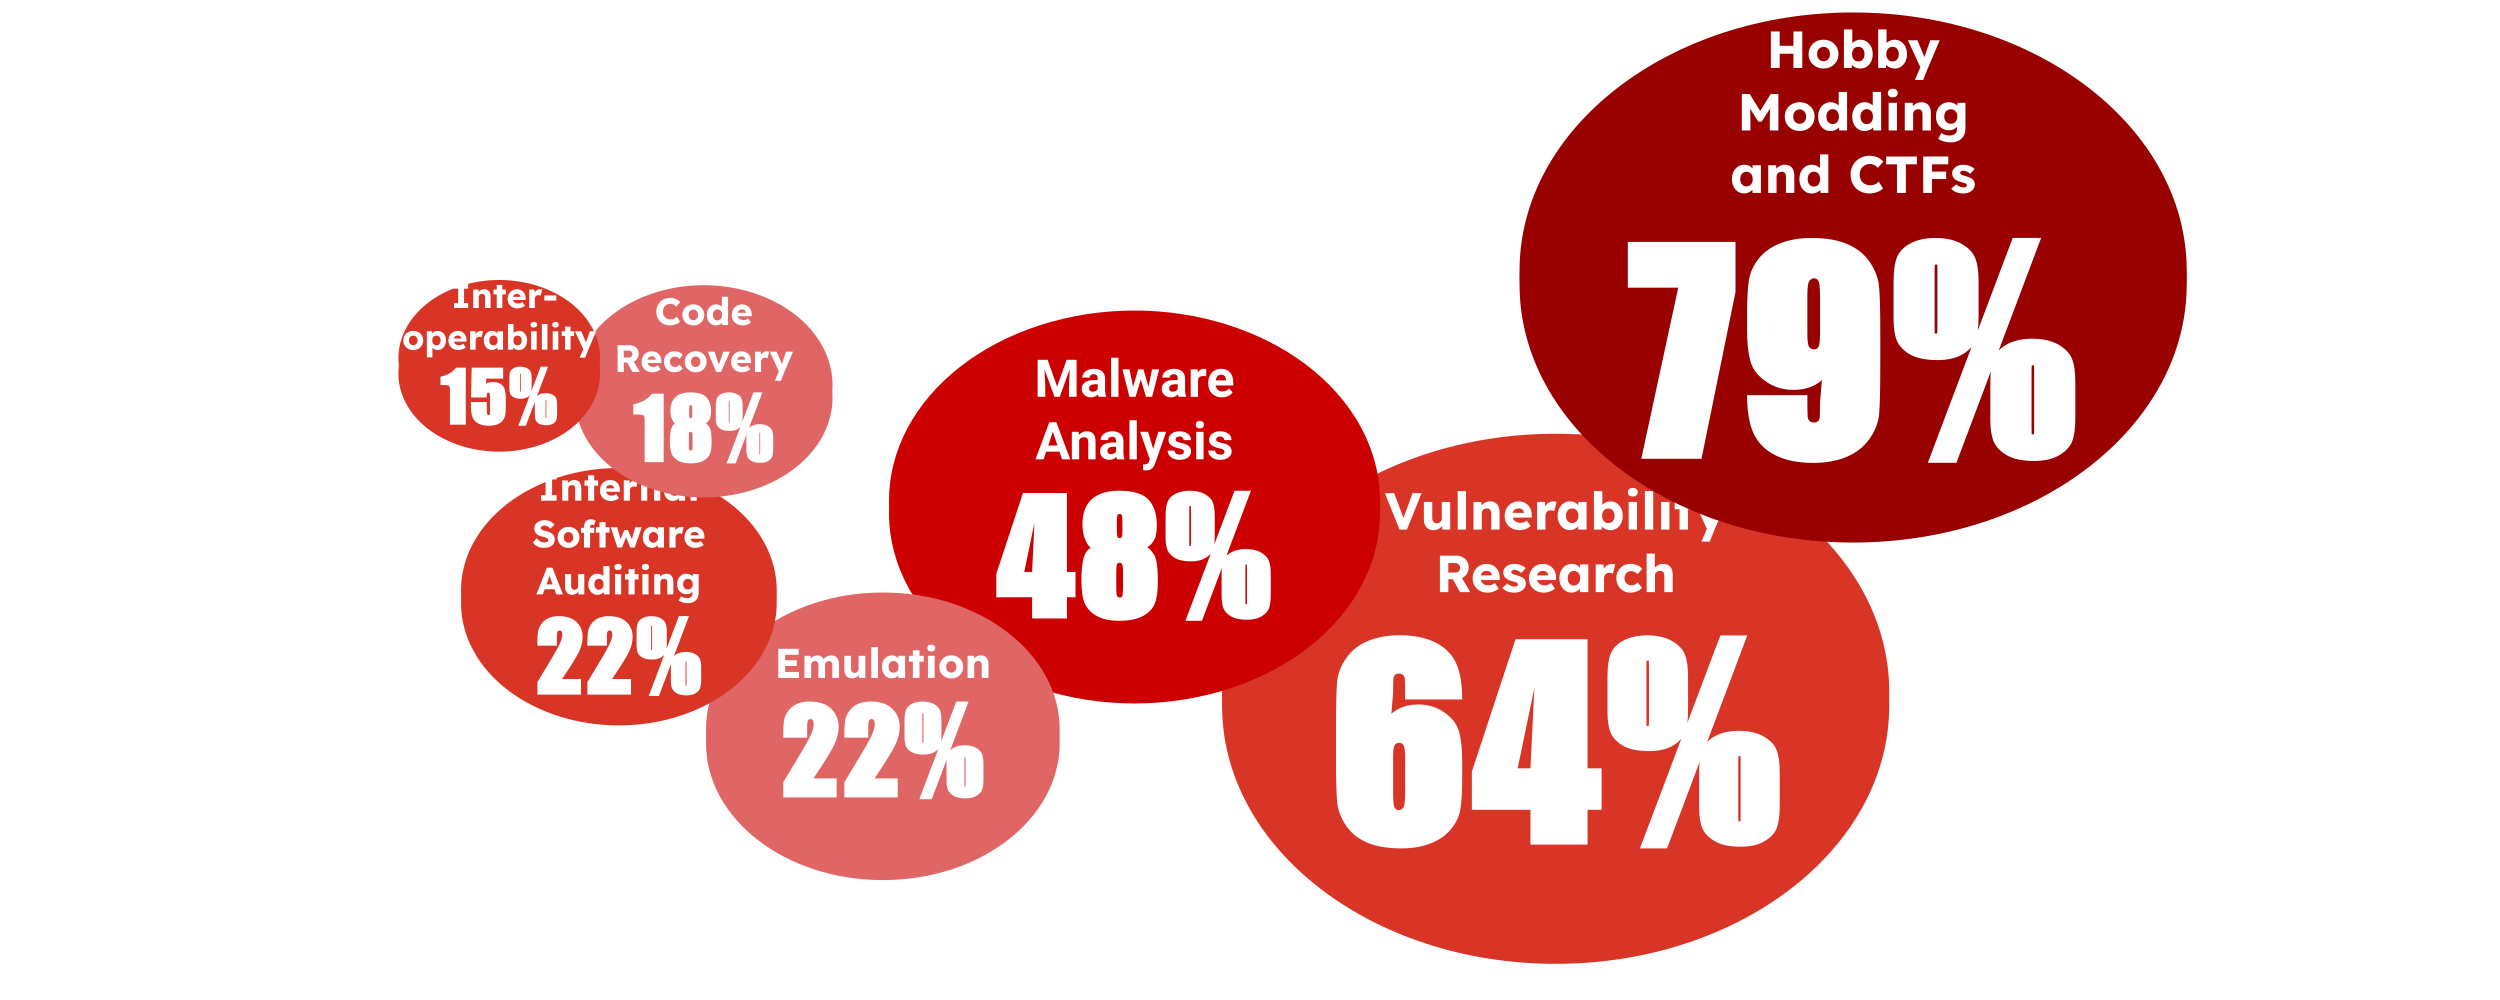
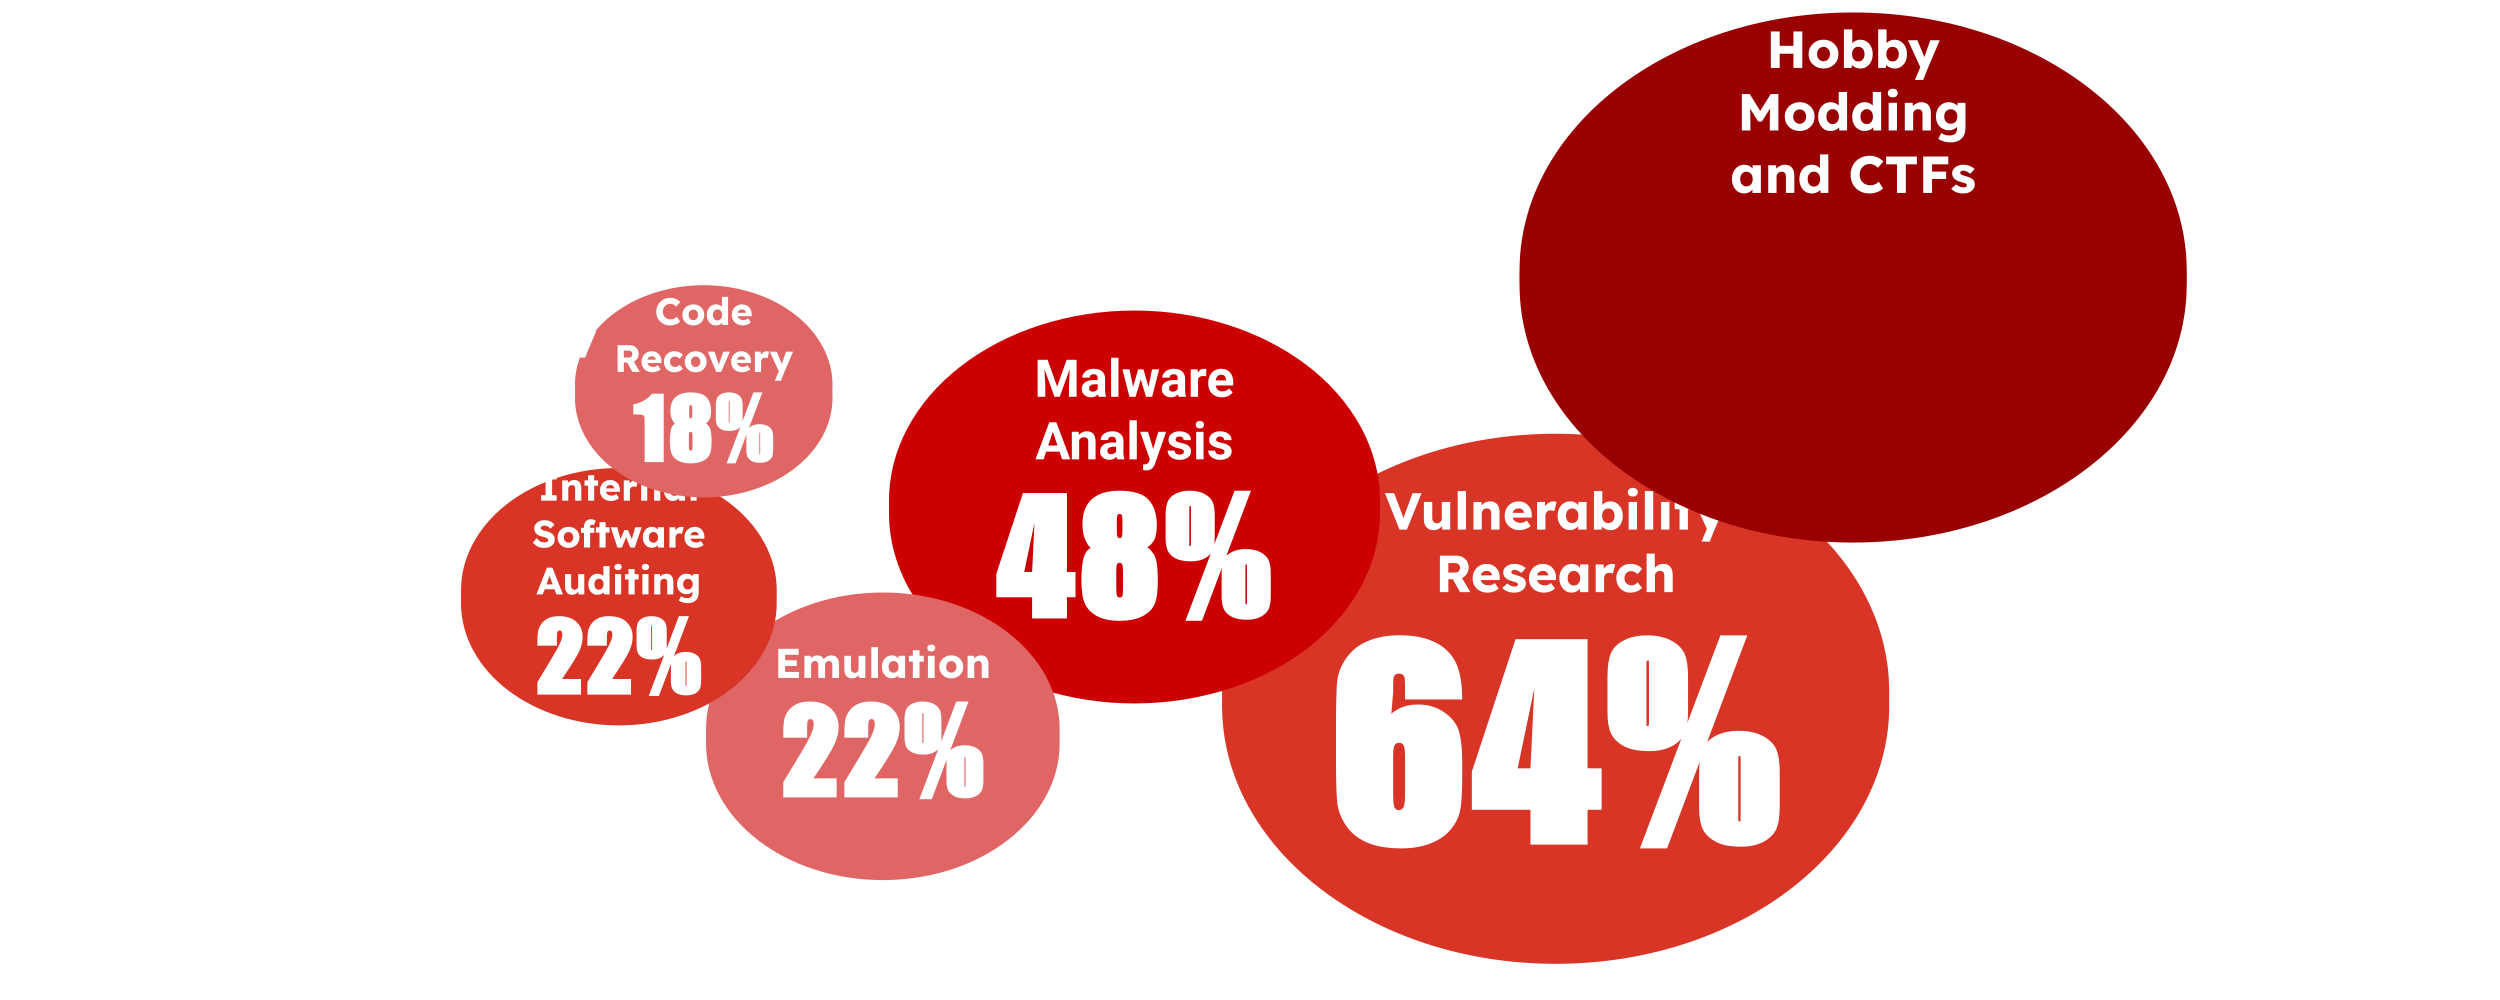
<svg xmlns="http://www.w3.org/2000/svg" xmlns:xlink="http://www.w3.org/1999/xlink" version="1.1" viewBox="0.0 0.0 960.0 384.0" fill="none" stroke="none" stroke-linecap="square" stroke-miterlimit="10">
  <clipPath id="g2d4b1931f6e_0_336.0">
    <path d="m0 0l960.0 0l0 384.0l-960.0 0l0 -384.0z" clip-rule="nonzero" />
  </clipPath>
  <g clip-path="url(#g2d4b1931f6e_0_336.0)">
    <path fill="#ffffff" d="m0 0l960.0 0l0 384.0l-960.0 0z" fill-rule="evenodd" />
    <g filter="url(#shadowFilter-g2d4b1931f6e_0_336.1)">
      <use xlink:href="#g2d4b1931f6e_0_336.1" transform="matrix(1.0 0.0 0.0 1.0 0.0 5.333)" />
    </g>
    <defs>
      <filter id="shadowFilter-g2d4b1931f6e_0_336.1" filterUnits="userSpaceOnUse">
        <feGaussianBlur in="SourceAlpha" stdDeviation="8.0" result="blur" />
        <feComponentTransfer in="blur" color-interpolation-filters="sRGB">
          <feFuncR type="linear" slope="0" intercept="0.0" />
          <feFuncG type="linear" slope="0" intercept="0.0" />
          <feFuncB type="linear" slope="0" intercept="0.0" />
          <feFuncA type="linear" slope="0.549" intercept="0" />
        </feComponentTransfer>
      </filter>
    </defs>
    <g id="g2d4b1931f6e_0_336.1">
      <path fill="#d83527" d="m469.276 265.671l0 0c0 -54.735 57.35 -99.107 128.094 -99.107l0 0c70.745 0 128.094 44.372 128.094 99.107l0 0c0 54.735 -57.35 99.107 -128.094 99.107l0 0c-70.745 0 -128.094 -44.372 -128.094 -99.107z" fill-rule="evenodd" />
    </g>
    <path fill="#000000" fill-opacity="0.0" d="m499.592 218.421l195.559 0l0 94.501l-195.559 0z" fill-rule="evenodd" />
    <path fill="#ffffff" d="m537.419 203.371l-5.609 -14.0l3.547 0l2.688 7.141q0.25 0.625 0.422 1.094q0.172 0.453 0.297 0.859q0.125 0.391 0.234 0.797q0.109 0.406 0.25 0.922l-0.609 0q0.156 -0.672 0.312 -1.203q0.156 -0.531 0.359 -1.094q0.203 -0.578 0.5 -1.375l2.609 -7.141l3.469 0l-5.641 14.0l-2.828 0zm13.099 0.219q-1.188 0 -2.016 -0.5q-0.828 -0.516 -1.281 -1.469q-0.453 -0.969 -0.453 -2.312l0 -6.562l3.219 0l0 6.125q0 0.641 0.203 1.109q0.203 0.453 0.594 0.703q0.406 0.25 0.969 0.25q0.422 0 0.766 -0.141q0.359 -0.141 0.609 -0.391q0.25 -0.25 0.391 -0.578q0.141 -0.328 0.141 -0.734l0 -6.344l3.219 0l0 10.625l-3.031 0l-0.141 -2.188l0.609 -0.234q-0.25 0.766 -0.812 1.359q-0.547 0.578 -1.328 0.938q-0.781 0.344 -1.656 0.344zm9.231 -0.219l0 -14.797l3.203 0l0 14.797l-3.203 0zm6.064 0l0 -10.625l3.031 0l0.109 2.172l-0.641 0.234q0.219 -0.719 0.781 -1.312q0.578 -0.594 1.375 -0.953q0.797 -0.359 1.688 -0.359q1.188 0 2.0 0.5q0.828 0.484 1.25 1.453q0.422 0.969 0.422 2.375l0 6.516l-3.219 0l0 -6.266q0 -0.641 -0.188 -1.047q-0.172 -0.422 -0.547 -0.625q-0.359 -0.219 -0.906 -0.203q-0.422 0 -0.781 0.141q-0.359 0.125 -0.625 0.375q-0.25 0.25 -0.406 0.578q-0.141 0.312 -0.141 0.688l0 6.359l-1.578 0q-0.562 0 -0.969 0q-0.391 0 -0.656 0zm17.763 0.203q-1.766 0 -3.062 -0.703q-1.297 -0.719 -2.016 -1.953q-0.719 -1.234 -0.719 -2.812q0 -1.219 0.391 -2.234q0.406 -1.016 1.125 -1.766q0.719 -0.75 1.703 -1.156q1.0 -0.422 2.172 -0.422q1.125 0 2.047 0.406q0.938 0.391 1.609 1.125q0.688 0.719 1.047 1.703q0.359 0.969 0.312 2.125l-0.016 0.859l-8.453 0l-0.469 -1.797l6.328 0l-0.344 0.375l0 -0.391q-0.047 -0.5 -0.312 -0.891q-0.266 -0.391 -0.703 -0.609q-0.438 -0.219 -1.0 -0.219q-0.781 0 -1.344 0.312q-0.547 0.297 -0.828 0.891q-0.266 0.594 -0.266 1.453q0 0.875 0.359 1.531q0.375 0.656 1.078 1.016q0.719 0.359 1.688 0.359q0.688 0 1.219 -0.203q0.531 -0.203 1.156 -0.688l1.5 2.125q-0.625 0.547 -1.328 0.891q-0.703 0.328 -1.438 0.5q-0.719 0.172 -1.438 0.172zm6.657 -0.203l0 -10.625l3.031 0l0.141 3.469l-0.594 -0.656q0.234 -0.875 0.781 -1.547q0.562 -0.688 1.297 -1.078q0.734 -0.406 1.578 -0.406q0.359 0 0.672 0.062q0.312 0.062 0.578 0.141l-0.891 3.547q-0.219 -0.141 -0.594 -0.234q-0.359 -0.094 -0.766 -0.094q-0.438 0 -0.828 0.156q-0.375 0.141 -0.641 0.422q-0.25 0.281 -0.406 0.672q-0.141 0.375 -0.141 0.859l0 5.312l-3.219 0zm12.582 0.188q-1.344 0 -2.391 -0.703q-1.047 -0.719 -1.672 -1.969q-0.625 -1.25 -0.625 -2.828q0 -1.625 0.625 -2.859q0.625 -1.25 1.703 -1.953q1.078 -0.719 2.453 -0.719q0.766 0 1.391 0.219q0.625 0.219 1.109 0.609q0.484 0.391 0.812 0.906q0.344 0.516 0.516 1.094l-0.672 -0.078l0 -2.531l3.188 0l0 10.625l-3.234 0l0 -2.562l0.719 -0.016q-0.172 0.562 -0.531 1.062q-0.359 0.5 -0.875 0.875q-0.516 0.375 -1.156 0.609q-0.641 0.219 -1.359 0.219zm0.875 -2.703q0.734 0 1.281 -0.344q0.547 -0.344 0.844 -0.969q0.297 -0.625 0.297 -1.484q0 -0.875 -0.297 -1.5q-0.297 -0.625 -0.844 -0.969q-0.547 -0.359 -1.281 -0.359q-0.719 0 -1.25 0.359q-0.531 0.344 -0.828 0.969q-0.297 0.625 -0.297 1.5q0 0.859 0.297 1.484q0.297 0.625 0.828 0.969q0.531 0.344 1.25 0.344zm14.758 2.734q-0.719 0 -1.375 -0.203q-0.656 -0.203 -1.188 -0.531q-0.531 -0.344 -0.891 -0.797q-0.344 -0.453 -0.469 -0.922l0.703 -0.25l-0.172 2.469l-2.984 0l0 -14.781l3.219 0l0 6.719l-0.656 -0.234q0.109 -0.531 0.453 -0.969q0.344 -0.453 0.859 -0.797q0.516 -0.359 1.141 -0.562q0.625 -0.203 1.281 -0.203q1.375 0 2.438 0.719q1.078 0.703 1.703 1.953q0.625 1.25 0.625 2.859q0 1.609 -0.609 2.859q-0.609 1.25 -1.672 1.969q-1.062 0.703 -2.406 0.703zm-0.844 -2.703q0.734 0 1.266 -0.359q0.547 -0.359 0.828 -0.984q0.297 -0.625 0.297 -1.484q0 -0.844 -0.297 -1.484q-0.281 -0.641 -0.828 -0.984q-0.531 -0.344 -1.266 -0.344q-0.734 0 -1.281 0.344q-0.531 0.344 -0.828 0.984q-0.297 0.641 -0.297 1.484q0 0.859 0.297 1.484q0.297 0.625 0.828 0.984q0.547 0.359 1.281 0.359zm7.801 2.484l0 -10.625l3.203 0l0 10.625l-3.203 0zm1.609 -12.719q-0.906 0 -1.422 -0.422q-0.5 -0.438 -0.5 -1.234q0 -0.719 0.516 -1.172q0.516 -0.469 1.406 -0.469q0.891 0 1.391 0.438q0.5 0.422 0.5 1.203q0 0.734 -0.516 1.203q-0.5 0.453 -1.375 0.453zm4.614 12.719l0 -14.797l3.203 0l0 14.797l-3.203 0zm6.236 0l0 -10.625l3.203 0l0 10.625l-3.203 0zm1.609 -12.719q-0.906 0 -1.422 -0.422q-0.5 -0.438 -0.5 -1.234q0 -0.719 0.516 -1.172q0.516 -0.469 1.406 -0.469q0.891 0 1.391 0.438q0.5 0.422 0.5 1.203q0 0.734 -0.516 1.203q-0.5 0.453 -1.375 0.453zm5.474 12.719l0 -13.297l3.203 0l0 13.297l-3.203 0zm-1.875 -7.812l0 -2.812l7.141 0l0 2.812l-7.141 0zm10.304 12.406l2.422 -5.688l0.031 1.641l-5.125 -11.172l3.625 0l2.234 5.344q0.188 0.406 0.344 0.875q0.156 0.453 0.25 0.859l-0.453 0.266q0.125 -0.297 0.266 -0.75q0.156 -0.453 0.344 -0.969l1.953 -5.625l3.641 0l-4.516 10.625l-1.844 4.594l-3.172 0z" fill-rule="nonzero" />
    <path fill="#ffffff" d="m552.927 227.371l0 -14.0l6.297 0q1.344 0 2.422 0.578q1.094 0.578 1.703 1.594q0.625 1.016 0.625 2.281q0 1.328 -0.625 2.375q-0.609 1.047 -1.688 1.656q-1.078 0.594 -2.438 0.594l-3.062 0l0 4.922l-3.234 0zm7.75 0l-3.562 -6.312l3.484 -0.5l3.969 6.812l-3.891 0zm-4.516 -7.516l2.766 0q0.516 0 0.906 -0.234q0.391 -0.234 0.594 -0.641q0.219 -0.422 0.219 -0.969q0 -0.547 -0.25 -0.953q-0.234 -0.406 -0.688 -0.625q-0.453 -0.219 -1.094 -0.219l-2.453 0l0 3.641zm15.124 7.719q-1.766 0 -3.062 -0.703q-1.297 -0.719 -2.016 -1.953q-0.719 -1.234 -0.719 -2.812q0 -1.219 0.391 -2.234q0.406 -1.016 1.125 -1.766q0.719 -0.75 1.703 -1.156q1.0 -0.422 2.172 -0.422q1.125 0 2.047 0.406q0.938 0.391 1.609 1.125q0.688 0.719 1.047 1.703q0.359 0.969 0.312 2.125l-0.016 0.859l-8.453 0l-0.469 -1.797l6.328 0l-0.344 0.375l0 -0.391q-0.047 -0.5 -0.312 -0.891q-0.266 -0.391 -0.703 -0.609q-0.438 -0.219 -1.0 -0.219q-0.781 0 -1.344 0.312q-0.547 0.297 -0.828 0.891q-0.266 0.594 -0.266 1.453q0 0.875 0.359 1.531q0.375 0.656 1.078 1.016q0.719 0.359 1.688 0.359q0.688 0 1.219 -0.203q0.531 -0.203 1.156 -0.688l1.5 2.125q-0.625 0.547 -1.328 0.891q-0.703 0.328 -1.438 0.5q-0.719 0.172 -1.438 0.172zm10.236 0q-1.562 0 -2.75 -0.5q-1.188 -0.5 -1.891 -1.344l1.938 -1.672q0.625 0.609 1.406 0.906q0.781 0.281 1.484 0.281q0.266 0 0.484 -0.047q0.234 -0.062 0.375 -0.172q0.156 -0.109 0.234 -0.266q0.078 -0.156 0.078 -0.344q0 -0.406 -0.359 -0.625q-0.188 -0.109 -0.609 -0.234q-0.406 -0.141 -1.078 -0.328q-0.938 -0.234 -1.625 -0.562q-0.688 -0.344 -1.125 -0.781q-0.406 -0.422 -0.625 -0.922q-0.219 -0.516 -0.219 -1.156q0 -0.734 0.344 -1.328q0.359 -0.609 0.938 -1.047q0.594 -0.438 1.359 -0.672q0.781 -0.234 1.594 -0.234q0.891 0 1.688 0.203q0.797 0.203 1.484 0.562q0.688 0.359 1.234 0.859l-1.672 1.875q-0.375 -0.344 -0.828 -0.609q-0.438 -0.266 -0.922 -0.422q-0.484 -0.172 -0.875 -0.172q-0.297 0 -0.531 0.062q-0.234 0.047 -0.391 0.156q-0.156 0.109 -0.25 0.266q-0.078 0.141 -0.078 0.344q0 0.203 0.109 0.391q0.125 0.172 0.312 0.281q0.203 0.125 0.641 0.281q0.438 0.141 1.203 0.359q0.938 0.266 1.609 0.594q0.688 0.312 1.094 0.75q0.312 0.344 0.469 0.797q0.172 0.453 0.172 0.969q0 1.016 -0.578 1.812q-0.562 0.781 -1.562 1.234q-1.0 0.453 -2.281 0.453zm11.384 0q-1.766 0 -3.062 -0.703q-1.297 -0.719 -2.016 -1.953q-0.719 -1.234 -0.719 -2.812q0 -1.219 0.391 -2.234q0.406 -1.016 1.125 -1.766q0.719 -0.75 1.703 -1.156q1.0 -0.422 2.172 -0.422q1.125 0 2.047 0.406q0.938 0.391 1.609 1.125q0.688 0.719 1.047 1.703q0.359 0.969 0.312 2.125l-0.016 0.859l-8.453 0l-0.469 -1.797l6.328 0l-0.344 0.375l0 -0.391q-0.047 -0.5 -0.312 -0.891q-0.266 -0.391 -0.703 -0.609q-0.438 -0.219 -1.0 -0.219q-0.781 0 -1.344 0.312q-0.547 0.297 -0.828 0.891q-0.266 0.594 -0.266 1.453q0 0.875 0.359 1.531q0.375 0.656 1.078 1.016q0.719 0.359 1.688 0.359q0.688 0 1.219 -0.203q0.531 -0.203 1.156 -0.688l1.5 2.125q-0.625 0.547 -1.328 0.891q-0.703 0.328 -1.438 0.5q-0.719 0.172 -1.438 0.172zm10.579 -0.016q-1.344 0 -2.391 -0.703q-1.047 -0.719 -1.672 -1.969q-0.625 -1.25 -0.625 -2.828q0 -1.625 0.625 -2.859q0.625 -1.25 1.703 -1.953q1.078 -0.719 2.453 -0.719q0.766 0 1.391 0.219q0.625 0.219 1.109 0.609q0.484 0.391 0.812 0.906q0.344 0.516 0.516 1.094l-0.672 -0.078l0 -2.531l3.188 0l0 10.625l-3.234 0l0 -2.562l0.719 -0.016q-0.172 0.562 -0.531 1.062q-0.359 0.5 -0.875 0.875q-0.516 0.375 -1.156 0.609q-0.641 0.219 -1.359 0.219zm0.875 -2.703q0.734 0 1.281 -0.344q0.547 -0.344 0.844 -0.969q0.297 -0.625 0.297 -1.484q0 -0.875 -0.297 -1.5q-0.297 -0.625 -0.844 -0.969q-0.547 -0.359 -1.281 -0.359q-0.719 0 -1.25 0.359q-0.531 0.344 -0.828 0.969q-0.297 0.625 -0.297 1.5q0 0.859 0.297 1.484q0.297 0.625 0.828 0.969q0.531 0.344 1.25 0.344zm8.383 2.516l0 -10.625l3.031 0l0.141 3.469l-0.594 -0.656q0.234 -0.875 0.781 -1.547q0.562 -0.688 1.297 -1.078q0.734 -0.406 1.578 -0.406q0.359 0 0.672 0.062q0.312 0.062 0.578 0.141l-0.891 3.547q-0.219 -0.141 -0.594 -0.234q-0.359 -0.094 -0.766 -0.094q-0.438 0 -0.828 0.156q-0.375 0.141 -0.641 0.422q-0.25 0.281 -0.406 0.672q-0.141 0.375 -0.141 0.859l0 5.312l-3.219 0zm13.316 0.203q-1.531 0 -2.766 -0.719q-1.219 -0.719 -1.922 -1.969q-0.703 -1.25 -0.703 -2.828q0 -1.594 0.703 -2.844q0.703 -1.25 1.922 -1.969q1.234 -0.719 2.766 -0.719q1.422 0 2.609 0.5q1.188 0.5 1.891 1.406l-1.734 2.078q-0.281 -0.328 -0.672 -0.594q-0.375 -0.281 -0.844 -0.438q-0.453 -0.172 -0.953 -0.172q-0.75 0 -1.344 0.359q-0.578 0.344 -0.906 0.969q-0.312 0.609 -0.312 1.422q0 0.75 0.328 1.375q0.344 0.625 0.922 0.984q0.578 0.359 1.312 0.359q0.531 0 0.969 -0.125q0.438 -0.141 0.797 -0.391q0.375 -0.266 0.703 -0.656l1.719 2.109q-0.688 0.859 -1.906 1.359q-1.203 0.5 -2.578 0.5zm6.244 -0.203l0 -14.797l3.141 0l0 6.344l-0.641 0.234q0.219 -0.719 0.781 -1.312q0.578 -0.594 1.375 -0.953q0.797 -0.359 1.688 -0.359q1.188 0 2.0 0.5q0.828 0.484 1.25 1.453q0.422 0.969 0.422 2.375l0 6.516l-3.219 0l0 -6.266q0 -0.641 -0.188 -1.047q-0.172 -0.422 -0.547 -0.625q-0.359 -0.219 -0.906 -0.203q-0.422 0 -0.781 0.141q-0.359 0.125 -0.625 0.375q-0.25 0.25 -0.406 0.578q-0.141 0.312 -0.141 0.688l0 6.359l-1.578 0q-0.562 0 -0.969 0q-0.391 0 -0.656 0z" fill-rule="nonzero" />
    <path fill="#ffffff" d="m561.489 268.597l-21.938 0q0 -6.734 -0.094 -7.797q-0.094 -1.062 -0.672 -1.594q-0.578 -0.547 -1.719 -0.547q-0.859 0 -1.375 0.5q-0.516 0.484 -0.625 1.578q-0.109 1.094 -0.109 5.281l-0.734 8.719q-0.453 -0.766 2.734 -2.484q3.203 -1.734 7.703 -1.734q5.672 0 10.062 3.109q4.406 3.094 5.578 7.391q1.188 4.297 1.188 11.203l0 6.047q0 8.078 -0.656 12.234q-0.641 4.141 -3.547 7.766q-2.891 3.609 -7.828 5.562q-4.938 1.953 -11.359 1.953q-7.953 0 -13.172 -2.25q-5.219 -2.266 -8.094 -6.562q-2.875 -4.297 -3.344 -8.875q-0.469 -4.594 -0.469 -17.234l0 -10.5q0 -13.609 0.422 -18.406q0.422 -4.812 3.516 -9.234q3.094 -4.422 8.375 -6.594q5.297 -2.188 12.062 -2.188q8.328 0 13.828 2.781q5.5 2.766 7.875 7.844q2.391 5.078 2.391 14.031zm-21.938 22.172q0 -3.625 -0.578 -4.578q-0.562 -0.953 -1.719 -0.953q-1.141 0 -1.719 0.906q-0.578 0.891 -0.578 4.625l0 13.734q0 4.625 0.547 5.625q0.562 0.984 1.703 0.984q0.641 0 1.484 -0.766q0.859 -0.781 0.859 -5.375l0 -14.203zm70.078 -45.328l0 49.594l5.391 0l0 15.938l-5.391 0l0 13.359l-21.938 0l0 -13.359l-22.5 0l0 -14.672l16.781 -50.859l27.656 0zm-21.938 49.594l1.5 -30.797l-6.406 30.797l4.906 0zm83.266 -51.047l-30.812 81.797l-10.422 0l30.906 -81.797l10.328 0zm-22.75 15.891l0 13.031q0 5.375 -1.109 8.312q-1.094 2.922 -4.656 5.062q-3.562 2.141 -9.188 2.141q-6.406 0 -9.938 -2.031q-3.516 -2.031 -4.781 -4.922q-1.266 -2.906 -1.266 -7.953l0 -13.641q0 -5.938 1.312 -9.016q1.312 -3.094 5.0 -4.984q3.688 -1.891 8.875 -1.891q5.734 0 9.453 2.078q3.719 2.062 5.0 5.062q1.297 3.0 1.297 8.75zm-15.0 -3.328q0 -2.688 -0.047 -2.797q-0.047 -0.109 -0.422 -0.109q-0.344 0 -0.438 0.188q-0.078 0.172 -0.078 2.719l0 19.125q0 2.922 0.031 3.016q0.047 0.078 0.531 0.078q0.266 0 0.344 -0.156q0.078 -0.172 0.078 -2.609l0 -19.453zm50.203 39.984l0 13.078q0 5.328 -1.109 8.281q-1.094 2.953 -4.656 5.094q-3.562 2.141 -9.188 2.141q-6.359 0 -9.906 -2.047q-3.547 -2.062 -4.812 -4.953q-1.266 -2.906 -1.266 -7.906l0 -13.688q0 -5.891 1.312 -8.969q1.312 -3.078 4.984 -5.0q3.688 -1.922 8.891 -1.922q5.781 0 9.5 2.109q3.734 2.094 4.984 5.094q1.266 3.0 1.266 8.688zm-15.0 -3.281q0 -2.703 -0.062 -2.828q-0.047 -0.125 -0.406 -0.125q-0.312 0 -0.391 0.172q-0.078 0.156 -0.078 2.781l0 19.125q0 2.875 0.031 2.969q0.047 0.078 0.484 0.078q0.297 0 0.359 -0.141q0.062 -0.141 0.062 -2.625l0 -19.406z" fill-rule="nonzero" />
    <g filter="url(#shadowFilter-g2d4b1931f6e_0_336.2)">
      <use xlink:href="#g2d4b1931f6e_0_336.2" transform="matrix(1.0 0.0 0.0 1.0 0.0 5.0)" />
    </g>
    <defs>
      <filter id="shadowFilter-g2d4b1931f6e_0_336.2" filterUnits="userSpaceOnUse">
        <feGaussianBlur in="SourceAlpha" stdDeviation="8.0" result="blur" />
        <feComponentTransfer in="blur" color-interpolation-filters="sRGB">
          <feFuncR type="linear" slope="0" intercept="0.0" />
          <feFuncG type="linear" slope="0" intercept="0.0" />
          <feFuncB type="linear" slope="0" intercept="0.0" />
          <feFuncA type="linear" slope="0.55" intercept="0" />
        </feComponentTransfer>
      </filter>
    </defs>
    <g id="g2d4b1931f6e_0_336.2">
      <path fill="#cc0000" d="m467.834 260.723l0 0c-48.923 13.759 -103.001 -5.771 -120.787 -43.622l0 0c-8.541 -18.177 -7.4 -38.234 3.173 -55.759c10.573 -17.525 29.711 -31.083 53.205 -37.69l0 0c48.923 -13.759 103.001 5.771 120.787 43.622l0 0c17.786 37.851 -7.455 79.69 -56.378 93.449z" fill-rule="evenodd" />
    </g>
    <path fill="#000000" fill-opacity="0.0" d="m337.849 144.919l195.559 0l0 94.52l-195.559 0z" fill-rule="evenodd" />
    <path fill="#ffffff" d="m402.28 138.161l3.656 10.312l3.641 -10.312l3.844 0l0 14.219l-2.938 0l0 -3.891l0.281 -6.703l-3.828 10.594l-2.016 0l-3.828 -10.594l0.297 6.703l0 3.891l-2.938 0l0 -14.219l3.828 0zm19.629 14.219q-0.188 -0.375 -0.281 -0.953q-1.016 1.156 -2.656 1.156q-1.562 0 -2.578 -0.906q-1.016 -0.906 -1.016 -2.266q0 -1.688 1.234 -2.578q1.25 -0.906 3.609 -0.906l1.297 0l0 -0.609q0 -0.734 -0.375 -1.172q-0.375 -0.438 -1.188 -0.438q-0.719 0 -1.125 0.344q-0.406 0.344 -0.406 0.938l-2.812 0q0 -0.922 0.562 -1.703q0.562 -0.781 1.594 -1.219q1.047 -0.453 2.328 -0.453q1.953 0 3.094 0.984q1.156 0.984 1.156 2.766l0 4.578q0.016 1.5 0.422 2.266l0 0.172l-2.859 0zm-2.328 -1.969q0.625 0 1.141 -0.266q0.531 -0.281 0.797 -0.75l0 -1.828l-1.062 0q-2.109 0 -2.25 1.469l-0.016 0.172q0 0.531 0.375 0.875q0.375 0.328 1.016 0.328zm9.91 1.969l-2.828 0l0 -15.0l2.828 0l0 15.0zm11.521 -3.844l1.375 -6.719l2.734 0l-2.703 10.562l-2.359 0l-2.0 -6.656l-2.0 6.656l-2.359 0l-2.688 -10.562l2.719 0l1.375 6.719l1.938 -6.719l2.031 0l1.938 6.719zm11.619 3.844q-0.188 -0.375 -0.281 -0.953q-1.016 1.156 -2.656 1.156q-1.562 0 -2.578 -0.906q-1.016 -0.906 -1.016 -2.266q0 -1.688 1.234 -2.578q1.25 -0.906 3.609 -0.906l1.297 0l0 -0.609q0 -0.734 -0.375 -1.172q-0.375 -0.438 -1.188 -0.438q-0.719 0 -1.125 0.344q-0.406 0.344 -0.406 0.938l-2.812 0q0 -0.922 0.562 -1.703q0.562 -0.781 1.594 -1.219q1.047 -0.453 2.328 -0.453q1.953 0 3.094 0.984q1.156 0.984 1.156 2.766l0 4.578q0.016 1.5 0.422 2.266l0 0.172l-2.859 0zm-2.328 -1.969q0.625 0 1.141 -0.266q0.531 -0.281 0.797 -0.75l0 -1.828l-1.062 0q-2.109 0 -2.25 1.469l-0.016 0.172q0 0.531 0.375 0.875q0.375 0.328 1.016 0.328zm12.863 -5.953q-0.562 -0.078 -1.016 -0.078q-1.594 0 -2.094 1.078l0 6.922l-2.828 0l0 -10.562l2.672 0l0.078 1.25q0.844 -1.453 2.359 -1.453q0.469 0 0.875 0.125l-0.047 2.719zm6.047 8.125q-2.328 0 -3.797 -1.422q-1.453 -1.438 -1.453 -3.812l0 -0.266q0 -1.594 0.609 -2.844q0.625 -1.266 1.75 -1.938q1.125 -0.688 2.578 -0.688q2.156 0 3.406 1.375q1.25 1.359 1.25 3.875l0 1.156l-6.734 0q0.141 1.031 0.828 1.656q0.688 0.625 1.75 0.625q1.625 0 2.547 -1.188l1.375 1.562q-0.625 0.891 -1.719 1.406q-1.078 0.5 -2.391 0.5zm-0.328 -8.688q-0.844 0 -1.375 0.578q-0.516 0.562 -0.656 1.609l3.922 0l0 -0.219q-0.016 -0.938 -0.5 -1.453q-0.484 -0.516 -1.391 -0.516z" fill-rule="nonzero" />
    <path fill="#ffffff" d="m406.864 173.442l-5.141 0l-0.969 2.938l-3.125 0l5.297 -14.219l2.719 0l5.328 14.219l-3.125 0l-0.984 -2.938zm-4.344 -2.359l3.547 0l-1.781 -5.328l-1.766 5.328zm11.723 -5.266l0.078 1.219q1.141 -1.422 3.047 -1.422q1.672 0 2.484 0.984q0.828 0.984 0.844 2.953l0 6.828l-2.812 0l0 -6.766q0 -0.891 -0.391 -1.297q-0.391 -0.406 -1.297 -0.406q-1.203 0 -1.797 1.016l0 7.453l-2.812 0l0 -10.562l2.656 0zm14.717 10.562q-0.188 -0.375 -0.281 -0.953q-1.016 1.156 -2.656 1.156q-1.562 0 -2.578 -0.906q-1.016 -0.906 -1.016 -2.266q0 -1.688 1.234 -2.578q1.25 -0.906 3.609 -0.906l1.297 0l0 -0.609q0 -0.734 -0.375 -1.172q-0.375 -0.438 -1.188 -0.438q-0.719 0 -1.125 0.344q-0.406 0.344 -0.406 0.938l-2.812 0q0 -0.922 0.562 -1.703q0.562 -0.781 1.594 -1.219q1.047 -0.453 2.328 -0.453q1.953 0 3.094 0.984q1.156 0.984 1.156 2.766l0 4.578q0.016 1.5 0.422 2.266l0 0.172l-2.859 0zm-2.328 -1.969q0.625 0 1.141 -0.266q0.531 -0.281 0.797 -0.75l0 -1.828l-1.062 0q-2.109 0 -2.25 1.469l-0.016 0.172q0 0.531 0.375 0.875q0.375 0.328 1.016 0.328zm9.91 1.969l-2.828 0l0 -15.0l2.828 0l0 15.0zm6.271 -4.0l1.953 -6.562l3.031 0l-4.25 12.203l-0.234 0.562q-0.953 2.062 -3.125 2.062q-0.625 0 -1.25 -0.188l0 -2.141l0.422 0.016q0.812 0 1.203 -0.25q0.391 -0.234 0.625 -0.797l0.328 -0.875l-3.703 -10.594l3.031 0l1.969 6.562zm11.82 1.078q0 -0.516 -0.516 -0.812q-0.516 -0.297 -1.641 -0.531q-3.781 -0.797 -3.781 -3.203q0 -1.406 1.172 -2.344q1.172 -0.953 3.047 -0.953q2.016 0 3.219 0.953q1.203 0.938 1.203 2.453l-2.812 0q0 -0.594 -0.391 -0.984q-0.391 -0.406 -1.219 -0.406q-0.719 0 -1.109 0.328q-0.391 0.312 -0.391 0.812q0 0.469 0.438 0.766q0.453 0.281 1.5 0.5q1.062 0.203 1.781 0.469q2.234 0.812 2.234 2.844q0 1.438 -1.234 2.344q-1.234 0.891 -3.203 0.891q-1.328 0 -2.359 -0.469q-1.031 -0.484 -1.625 -1.312q-0.578 -0.828 -0.578 -1.781l2.672 0q0.047 0.75 0.562 1.156q0.516 0.391 1.391 0.391q0.812 0 1.219 -0.297q0.422 -0.312 0.422 -0.812zm7.533 2.922l-2.828 0l0 -10.562l2.828 0l0 10.562zm-3.0 -13.297q0 -0.641 0.422 -1.047q0.438 -0.406 1.156 -0.406q0.734 0 1.156 0.406q0.438 0.406 0.438 1.047q0 0.641 -0.438 1.047q-0.438 0.406 -1.156 0.406q-0.703 0 -1.141 -0.406q-0.438 -0.406 -0.438 -1.047zm11.053 10.375q0 -0.516 -0.516 -0.812q-0.516 -0.297 -1.641 -0.531q-3.781 -0.797 -3.781 -3.203q0 -1.406 1.172 -2.344q1.172 -0.953 3.047 -0.953q2.016 0 3.219 0.953q1.203 0.938 1.203 2.453l-2.812 0q0 -0.594 -0.391 -0.984q-0.391 -0.406 -1.219 -0.406q-0.719 0 -1.109 0.328q-0.391 0.312 -0.391 0.812q0 0.469 0.438 0.766q0.453 0.281 1.5 0.5q1.062 0.203 1.781 0.469q2.234 0.812 2.234 2.844q0 1.438 -1.234 2.344q-1.234 0.891 -3.203 0.891q-1.328 0 -2.359 -0.469q-1.031 -0.484 -1.625 -1.312q-0.578 -0.828 -0.578 -1.781l2.672 0q0.047 0.75 0.562 1.156q0.516 0.391 1.391 0.391q0.812 0 1.219 -0.297q0.422 -0.312 0.422 -0.812z" fill-rule="nonzero" />
    <path fill="#ffffff" d="m409.704 189.312l0 30.312l3.297 0l0 9.719l-3.297 0l0 8.156l-13.375 0l0 -8.156l-13.75 0l0 -8.953l10.25 -31.078l16.875 0zm-13.375 30.312l0.906 -18.828l-3.922 18.828l3.016 0zm44.19 -9.453q1.031 0.422 2.562 2.703q1.531 2.266 1.531 10.25q0 5.797 -1.188 8.703q-1.172 2.891 -4.562 4.734q-3.391 1.828 -8.922 1.828q-5.391 0 -8.625 -1.75q-3.234 -1.766 -4.656 -4.688q-1.406 -2.922 -1.406 -9.391q0 -4.312 0.688 -7.656q0.703 -3.344 2.922 -4.562q-0.844 -0.406 -2.031 -2.875q-1.172 -2.484 -1.172 -6.156q0 -6.391 3.594 -9.625q3.609 -3.25 10.562 -3.25q8.047 0 11.219 3.453q3.188 3.438 3.188 9.703q0 4.0 -1.094 5.875q-1.078 1.875 -2.609 2.703zm-9.516 -9.844q0 -2.109 -0.234 -2.531q-0.219 -0.422 -0.859 -0.422q-0.578 0 -0.812 0.469q-0.234 0.469 -0.234 2.484l0 3.531q0 1.844 0.266 2.312q0.266 0.469 0.828 0.469q0.594 0 0.812 -0.438q0.234 -0.438 0.234 -2.688l0 -3.188zm0.234 19.281q0 -2.391 -0.344 -2.938q-0.344 -0.562 -1.016 -0.562q-0.625 0 -0.938 0.516q-0.297 0.516 -0.297 2.984l0 6.016q0 2.734 0.344 3.281q0.359 0.531 1.062 0.531q0.672 0 0.922 -0.516q0.266 -0.531 0.266 -3.391l0 -5.922zm49.127 -31.172l-18.812 49.953l-6.359 0l18.875 -49.953l6.297 0zm-13.906 9.688l0 7.969q0 3.297 -0.672 5.078q-0.672 1.766 -2.844 3.078q-2.172 1.312 -5.609 1.312q-3.891 0 -6.062 -1.234q-2.156 -1.234 -2.922 -3.0q-0.766 -1.781 -0.766 -4.859l0 -8.344q0 -3.625 0.797 -5.5q0.812 -1.875 3.047 -3.031q2.25 -1.156 5.422 -1.156q3.5 0 5.766 1.266q2.281 1.25 3.062 3.094q0.781 1.828 0.781 5.328zm-9.141 -2.031q0 -1.641 -0.031 -1.703q-0.031 -0.078 -0.266 -0.078q-0.219 0 -0.281 0.109q-0.047 0.109 -0.047 1.672l0 11.688q0 1.781 0.031 1.844q0.031 0.062 0.328 0.062q0.172 0 0.219 -0.109q0.047 -0.109 0.047 -1.594l0 -11.891zm30.656 24.438l0 7.984q0 3.25 -0.672 5.062q-0.672 1.797 -2.859 3.109q-2.172 1.297 -5.594 1.297q-3.891 0 -6.062 -1.25q-2.156 -1.25 -2.922 -3.016q-0.766 -1.781 -0.766 -4.828l0 -8.359q0 -3.594 0.797 -5.469q0.797 -1.891 3.047 -3.062q2.25 -1.172 5.422 -1.172q3.531 0 5.797 1.281q2.281 1.281 3.047 3.109q0.766 1.828 0.766 5.312zm-9.141 -2.016q0 -1.641 -0.047 -1.719q-0.031 -0.094 -0.25 -0.094q-0.203 0 -0.25 0.109q-0.047 0.109 -0.047 1.703l0 11.688q0 1.781 0.016 1.828q0.031 0.047 0.312 0.047q0.188 0 0.219 -0.094q0.047 -0.094 0.047 -1.609l0 -11.859z" fill-rule="nonzero" />
    <g filter="url(#shadowFilter-g2d4b1931f6e_0_336.3)">
      <use xlink:href="#g2d4b1931f6e_0_336.3" transform="matrix(1.0 0.0 0.0 1.0 0.0 5.333)" />
    </g>
    <defs>
      <filter id="shadowFilter-g2d4b1931f6e_0_336.3" filterUnits="userSpaceOnUse">
        <feGaussianBlur in="SourceAlpha" stdDeviation="8.0" result="blur" />
        <feComponentTransfer in="blur" color-interpolation-filters="sRGB">
          <feFuncR type="linear" slope="0" intercept="0.0" />
          <feFuncG type="linear" slope="0" intercept="0.0" />
          <feFuncB type="linear" slope="0" intercept="0.0" />
          <feFuncA type="linear" slope="0.549" intercept="0" />
        </feComponentTransfer>
      </filter>
    </defs>
    <g id="g2d4b1931f6e_0_336.3">
      <path fill="#e06666" d="m271.109 280.074l0 0c0 -29.023 30.402 -52.551 67.906 -52.551l0 0c37.503 0 67.905 23.528 67.905 52.551l0 0c0 29.023 -30.402 52.551 -67.905 52.551l0 0c-37.503 0 -67.906 -23.528 -67.906 -52.551z" fill-rule="evenodd" />
    </g>
    <path fill="#000000" fill-opacity="0.0" d="m241.234 233.711l195.559 0l0 94.52l-195.559 0z" fill-rule="evenodd" />
    <path fill="#ffffff" d="m298.859 260.331l0 -11.203l7.812 0l0 2.328l-5.172 0l0 6.562l5.328 0l0 2.312l-7.969 0zm1.281 -4.594l0 -2.203l5.812 0l0 2.203l-5.812 0zm8.758 4.594l0 -8.5l2.422 0l0.078 1.547l-0.328 0.016q0.188 -0.422 0.484 -0.734q0.297 -0.328 0.672 -0.547q0.375 -0.219 0.781 -0.328q0.406 -0.109 0.828 -0.109q0.625 0 1.141 0.203q0.516 0.188 0.891 0.609q0.391 0.422 0.609 1.141l-0.406 -0.031l0.141 -0.25q0.203 -0.391 0.531 -0.703q0.328 -0.312 0.719 -0.531q0.406 -0.219 0.828 -0.328q0.438 -0.109 0.844 -0.109q1.016 0 1.688 0.391q0.672 0.391 1.016 1.188q0.344 0.781 0.344 1.891l0 5.188l-2.578 0l0 -4.969q0 -0.516 -0.156 -0.844q-0.141 -0.344 -0.422 -0.516q-0.281 -0.172 -0.688 -0.172q-0.344 0 -0.625 0.125q-0.281 0.109 -0.484 0.297q-0.188 0.188 -0.297 0.453q-0.109 0.25 -0.109 0.562l0 5.062l-2.578 0l0 -4.984q0 -0.484 -0.156 -0.812q-0.141 -0.344 -0.438 -0.516q-0.281 -0.188 -0.656 -0.188q-0.344 0 -0.625 0.125q-0.281 0.109 -0.484 0.297q-0.188 0.188 -0.297 0.453q-0.109 0.25 -0.109 0.547l0 5.078l-2.578 0zm18.298 0.172q-0.938 0 -1.609 -0.406q-0.656 -0.406 -1.016 -1.172q-0.359 -0.766 -0.359 -1.844l0 -5.25l2.562 0l0 4.906q0 0.5 0.156 0.875q0.172 0.359 0.484 0.562q0.328 0.203 0.781 0.203q0.328 0 0.609 -0.109q0.281 -0.109 0.469 -0.312q0.203 -0.203 0.312 -0.469q0.125 -0.266 0.125 -0.578l0 -5.078l2.578 0l0 8.5l-2.422 0l-0.109 -1.75l0.484 -0.188q-0.203 0.609 -0.656 1.078q-0.438 0.469 -1.062 0.75q-0.625 0.281 -1.328 0.281zm7.397 -0.172l0 -11.844l2.562 0l0 11.844l-2.562 0zm7.813 0.141q-1.062 0 -1.906 -0.562q-0.844 -0.562 -1.344 -1.562q-0.484 -1.0 -0.484 -2.266q0 -1.297 0.484 -2.281q0.5 -1.0 1.359 -1.562q0.875 -0.578 1.984 -0.578q0.594 0 1.094 0.188q0.516 0.172 0.891 0.484q0.391 0.297 0.656 0.719q0.281 0.406 0.406 0.859l-0.531 -0.062l0 -2.016l2.547 0l0 8.5l-2.594 0l0 -2.047l0.578 -0.016q-0.125 0.453 -0.422 0.859q-0.281 0.391 -0.703 0.703q-0.406 0.297 -0.922 0.469q-0.516 0.172 -1.094 0.172zm0.703 -2.156q0.594 0 1.031 -0.266q0.438 -0.281 0.672 -0.781q0.234 -0.5 0.234 -1.188q0 -0.688 -0.234 -1.188q-0.234 -0.516 -0.672 -0.797q-0.438 -0.281 -1.031 -0.281q-0.562 0 -1.0 0.281q-0.422 0.281 -0.656 0.797q-0.234 0.5 -0.234 1.188q0 0.688 0.234 1.188q0.234 0.5 0.656 0.781q0.438 0.266 1.0 0.266zm7.419 2.016l0 -10.641l2.562 0l0 10.641l-2.562 0zm-1.5 -6.25l0 -2.25l5.703 0l0 2.25l-5.703 0zm7.306 6.25l0 -8.5l2.562 0l0 8.5l-2.562 0zm1.281 -10.172q-0.719 0 -1.125 -0.344q-0.406 -0.344 -0.406 -0.984q0 -0.578 0.406 -0.938q0.422 -0.375 1.125 -0.375q0.719 0 1.109 0.344q0.406 0.344 0.406 0.969q0 0.594 -0.406 0.969q-0.406 0.359 -1.109 0.359zm7.682 10.328q-1.328 0 -2.359 -0.562q-1.031 -0.578 -1.641 -1.562q-0.594 -1.0 -0.594 -2.281q0 -1.281 0.594 -2.266q0.609 -1.0 1.641 -1.578q1.031 -0.578 2.359 -0.578q1.328 0 2.359 0.578q1.031 0.578 1.625 1.578q0.594 0.984 0.594 2.266q0 1.281 -0.594 2.281q-0.594 0.984 -1.625 1.562q-1.031 0.562 -2.359 0.562zm0 -2.203q0.578 0 1.016 -0.281q0.453 -0.297 0.703 -0.781q0.266 -0.5 0.25 -1.141q0.016 -0.641 -0.25 -1.141q-0.25 -0.516 -0.703 -0.797q-0.438 -0.297 -1.016 -0.297q-0.578 0 -1.047 0.297q-0.453 0.281 -0.703 0.797q-0.25 0.5 -0.234 1.141q-0.016 0.641 0.234 1.141q0.25 0.484 0.703 0.781q0.469 0.281 1.047 0.281zm6.256 2.047l0 -8.5l2.422 0l0.078 1.734l-0.5 0.188q0.172 -0.578 0.625 -1.047q0.453 -0.469 1.094 -0.75q0.641 -0.297 1.344 -0.297q0.969 0 1.625 0.391q0.656 0.391 0.984 1.172q0.344 0.766 0.344 1.891l0 5.219l-2.578 0l0 -5.016q0 -0.5 -0.156 -0.828q-0.141 -0.344 -0.438 -0.516q-0.281 -0.172 -0.719 -0.156q-0.344 0 -0.625 0.109q-0.281 0.109 -0.5 0.312q-0.203 0.188 -0.328 0.453q-0.109 0.25 -0.109 0.547l0 5.094l-1.266 0q-0.453 0 -0.781 0q-0.312 0 -0.516 0z" fill-rule="nonzero" />
    <path fill="#ffffff" d="m321.262 298.899l0 7.312l-20.484 0l0 -5.844q8.562 -14.016 10.125 -17.219q1.562 -3.219 1.562 -4.906q0 -1.203 -0.328 -1.656q-0.312 -0.469 -0.938 -0.469q-0.609 0 -0.938 0.531q-0.328 0.531 -0.328 2.625l0 3.984l-9.156 0l0 -1.953q0 -2.984 0.312 -4.781q0.328 -1.797 1.609 -3.562q1.281 -1.766 3.328 -2.672q2.047 -0.906 4.828 -0.906q5.469 0 8.312 2.766q2.859 2.766 2.859 6.984q0 3.141 -1.531 6.562q-1.531 3.422 -8.141 13.203l8.906 0zm23.461 0l0 7.312l-20.484 0l0 -5.844q8.562 -14.016 10.125 -17.219q1.562 -3.219 1.562 -4.906q0 -1.203 -0.328 -1.656q-0.312 -0.469 -0.938 -0.469q-0.609 0 -0.938 0.531q-0.328 0.531 -0.328 2.625l0 3.984l-9.156 0l0 -1.953q0 -2.984 0.312 -4.781q0.328 -1.797 1.609 -3.562q1.281 -1.766 3.328 -2.672q2.047 -0.906 4.828 -0.906q5.469 0 8.312 2.766q2.859 2.766 2.859 6.984q0 3.141 -1.531 6.562q-1.531 3.422 -8.141 13.203l8.906 0zm27.211 -29.516l-14.141 37.5l-4.766 0l14.172 -37.5l4.734 0zm-10.438 7.281l0 5.984q0 2.453 -0.5 3.797q-0.5 1.344 -2.141 2.328q-1.641 0.984 -4.219 0.984q-2.938 0 -4.562 -0.922q-1.609 -0.938 -2.188 -2.266q-0.562 -1.344 -0.562 -3.656l0 -6.25q0 -2.719 0.594 -4.125q0.609 -1.422 2.281 -2.281q1.688 -0.875 4.078 -0.875q2.625 0 4.328 0.953q1.719 0.953 2.297 2.328q0.594 1.375 0.594 4.0zm-6.875 -1.516q0 -1.234 -0.031 -1.281q-0.016 -0.062 -0.188 -0.062q-0.156 0 -0.203 0.078q-0.031 0.078 -0.031 1.266l0 8.766q0 1.344 0.016 1.375q0.016 0.031 0.25 0.031q0.109 0 0.141 -0.078q0.047 -0.078 0.047 -1.188l0 -8.906zm23.016 18.328l0 5.984q0 2.453 -0.516 3.812q-0.5 1.344 -2.141 2.328q-1.625 0.969 -4.203 0.969q-2.922 0 -4.547 -0.938q-1.609 -0.938 -2.203 -2.266q-0.578 -1.328 -0.578 -3.625l0 -6.266q0 -2.703 0.609 -4.109q0.609 -1.422 2.281 -2.297q1.688 -0.891 4.078 -0.891q2.656 0 4.359 0.969q1.703 0.953 2.281 2.328q0.578 1.375 0.578 4.0zm-6.875 -1.516q0 -1.234 -0.031 -1.281q-0.016 -0.062 -0.188 -0.062q-0.141 0 -0.188 0.078q-0.031 0.078 -0.031 1.266l0 8.766q0 1.328 0.016 1.375q0.031 0.031 0.219 0.031q0.141 0 0.172 -0.062q0.031 -0.078 0.031 -1.203l0 -8.906z" fill-rule="nonzero" />
    <g filter="url(#shadowFilter-g2d4b1931f6e_0_336.4)">
      <use xlink:href="#g2d4b1931f6e_0_336.4" transform="matrix(1.0 0.0 0.0 1.0 0.0 5.0)" />
    </g>
    <defs>
      <filter id="shadowFilter-g2d4b1931f6e_0_336.4" filterUnits="userSpaceOnUse">
        <feGaussianBlur in="SourceAlpha" stdDeviation="8.0" result="blur" />
        <feComponentTransfer in="blur" color-interpolation-filters="sRGB">
          <feFuncR type="linear" slope="0" intercept="0.0" />
          <feFuncG type="linear" slope="0" intercept="0.0" />
          <feFuncB type="linear" slope="0" intercept="0.0" />
          <feFuncA type="linear" slope="0.55" intercept="0" />
        </feComponentTransfer>
      </filter>
    </defs>
    <g id="g2d4b1931f6e_0_336.4">
      <path fill="#d83527" d="m258.317 270.733l0 0c-31.467 8.845 -66.234 -3.726 -77.654 -28.079l0 0c-5.484 -11.695 -4.74 -24.598 2.067 -35.87c6.807 -11.273 19.121 -19.992 34.232 -24.24l0 0c31.467 -8.845 66.234 3.726 77.654 28.079l0 0c11.42 24.353 -4.832 51.265 -36.299 60.11z" fill-rule="evenodd" />
    </g>
    <path fill="#000000" fill-opacity="0.0" d="m139.858 179.408l195.559 0l0 94.52l-195.559 0z" fill-rule="evenodd" />
    <path fill="#ffffff" d="m207.776 192.248l0 -2.094l1.734 0l0 -6.062l-1.734 0l0 -2.109l5.969 0l0 2.109l-1.734 0l0 6.062l1.734 0l0 2.094l-5.969 0zm8.103 0l0 -7.781l2.219 0l0.078 1.578l-0.469 0.172q0.156 -0.516 0.578 -0.953q0.422 -0.438 1.0 -0.688q0.594 -0.266 1.234 -0.266q0.875 0 1.469 0.359q0.609 0.359 0.922 1.078q0.312 0.703 0.312 1.719l0 4.781l-2.359 0l0 -4.594q0 -0.469 -0.141 -0.766q-0.125 -0.312 -0.406 -0.469q-0.266 -0.156 -0.656 -0.141q-0.312 0 -0.578 0.094q-0.266 0.094 -0.453 0.281q-0.188 0.188 -0.297 0.422q-0.109 0.234 -0.109 0.516l0 4.656l-1.156 0q-0.422 0 -0.719 0q-0.281 0 -0.469 0zm9.947 0l0 -9.75l2.344 0l0 9.75l-2.344 0zm-1.375 -5.734l0 -2.047l5.234 0l0 2.047l-5.234 0zm10.197 5.875q-1.297 0 -2.25 -0.516q-0.953 -0.516 -1.484 -1.422q-0.516 -0.906 -0.516 -2.062q0 -0.891 0.281 -1.641q0.297 -0.75 0.828 -1.297q0.531 -0.547 1.25 -0.844q0.734 -0.297 1.594 -0.297q0.828 0 1.5 0.297q0.688 0.281 1.188 0.812q0.5 0.531 0.75 1.25q0.266 0.719 0.25 1.562l-0.016 0.625l-6.203 0l-0.344 -1.312l4.641 0l-0.25 0.281l0 -0.297q-0.031 -0.359 -0.234 -0.641q-0.188 -0.297 -0.516 -0.453q-0.328 -0.172 -0.734 -0.172q-0.578 0 -0.984 0.234q-0.391 0.219 -0.594 0.656q-0.203 0.438 -0.203 1.062q0 0.641 0.266 1.125q0.266 0.469 0.781 0.734q0.531 0.266 1.25 0.266q0.5 0 0.875 -0.141q0.391 -0.156 0.859 -0.5l1.094 1.547q-0.453 0.406 -0.969 0.656q-0.516 0.234 -1.047 0.359q-0.531 0.125 -1.062 0.125zm4.885 -0.141l0 -7.781l2.219 0l0.109 2.531l-0.438 -0.484q0.172 -0.625 0.562 -1.125q0.406 -0.5 0.953 -0.781q0.547 -0.297 1.156 -0.297q0.266 0 0.484 0.047q0.234 0.031 0.422 0.094l-0.641 2.594q-0.156 -0.109 -0.438 -0.172q-0.266 -0.062 -0.562 -0.062q-0.312 0 -0.594 0.109q-0.281 0.109 -0.469 0.312q-0.188 0.203 -0.297 0.484q-0.109 0.281 -0.109 0.625l0 3.906l-2.359 0zm6.669 0l0 -7.781l2.219 0l0.078 1.578l-0.469 0.172q0.156 -0.516 0.578 -0.953q0.422 -0.438 1.0 -0.688q0.594 -0.266 1.234 -0.266q0.875 0 1.469 0.359q0.609 0.359 0.922 1.078q0.312 0.703 0.312 1.719l0 4.781l-2.359 0l0 -4.594q0 -0.469 -0.141 -0.766q-0.125 -0.312 -0.406 -0.469q-0.266 -0.156 -0.656 -0.141q-0.312 0 -0.578 0.094q-0.266 0.094 -0.453 0.281q-0.188 0.188 -0.297 0.422q-0.109 0.234 -0.109 0.516l0 4.656l-1.156 0q-0.422 0 -0.719 0q-0.281 0 -0.469 0zm12.166 0.125q-0.969 0 -1.75 -0.516q-0.766 -0.516 -1.219 -1.422q-0.453 -0.922 -0.453 -2.094q0 -1.172 0.453 -2.078q0.453 -0.922 1.234 -1.438q0.797 -0.516 1.812 -0.516q0.562 0 1.016 0.156q0.469 0.156 0.812 0.453q0.359 0.281 0.609 0.656q0.25 0.375 0.359 0.797l-0.484 -0.062l0 -1.844l2.328 0l0 7.781l-2.359 0l0 -1.875l0.516 -0.016q-0.109 0.406 -0.375 0.781q-0.266 0.359 -0.656 0.641q-0.375 0.281 -0.844 0.438q-0.469 0.156 -1.0 0.156zm0.656 -1.969q0.531 0 0.922 -0.25q0.406 -0.25 0.625 -0.703q0.219 -0.469 0.219 -1.109q0 -0.625 -0.219 -1.078q-0.219 -0.469 -0.625 -0.719q-0.391 -0.266 -0.922 -0.266q-0.531 0 -0.922 0.266q-0.391 0.25 -0.609 0.719q-0.219 0.453 -0.219 1.078q0 0.641 0.219 1.109q0.219 0.453 0.609 0.703q0.391 0.25 0.922 0.25zm6.159 1.844l0 -10.844l2.344 0l0 10.844l-2.344 0z" fill-rule="nonzero" />
    <path fill="#ffffff" d="m209.012 210.388q-1.016 0 -1.828 -0.234q-0.812 -0.25 -1.438 -0.703q-0.625 -0.469 -1.125 -1.094l1.5 -1.719q0.734 0.984 1.469 1.328q0.75 0.328 1.547 0.328q0.391 0 0.703 -0.094q0.328 -0.109 0.5 -0.297q0.188 -0.203 0.188 -0.5q0 -0.219 -0.109 -0.391q-0.109 -0.188 -0.312 -0.312q-0.188 -0.125 -0.453 -0.234q-0.25 -0.125 -0.547 -0.203q-0.297 -0.078 -0.609 -0.141q-0.844 -0.188 -1.484 -0.453q-0.625 -0.281 -1.047 -0.688q-0.406 -0.406 -0.609 -0.922q-0.203 -0.531 -0.203 -1.172q0 -0.688 0.312 -1.266q0.312 -0.578 0.844 -1.0q0.531 -0.422 1.234 -0.641q0.703 -0.234 1.469 -0.234q1.016 0 1.734 0.219q0.734 0.219 1.25 0.609q0.516 0.391 0.891 0.953l-1.547 1.484q-0.297 -0.391 -0.656 -0.641q-0.359 -0.25 -0.766 -0.375q-0.406 -0.141 -0.828 -0.141q-0.438 0 -0.766 0.125q-0.312 0.109 -0.484 0.312q-0.172 0.188 -0.172 0.469q0 0.25 0.141 0.422q0.156 0.172 0.406 0.312q0.25 0.141 0.562 0.234q0.328 0.094 0.672 0.156q0.812 0.156 1.453 0.422q0.656 0.266 1.125 0.656q0.484 0.375 0.734 0.891q0.266 0.516 0.266 1.203q0 1.078 -0.516 1.828q-0.516 0.734 -1.422 1.125q-0.906 0.375 -2.078 0.375zm9.308 0q-1.219 0 -2.172 -0.516q-0.938 -0.531 -1.484 -1.438q-0.547 -0.906 -0.547 -2.094q0 -1.172 0.547 -2.078q0.547 -0.906 1.484 -1.422q0.953 -0.531 2.172 -0.531q1.219 0 2.156 0.531q0.953 0.516 1.484 1.422q0.547 0.906 0.547 2.078q0 1.188 -0.547 2.094q-0.531 0.906 -1.484 1.438q-0.938 0.516 -2.156 0.516zm0 -2.016q0.531 0 0.938 -0.266q0.406 -0.266 0.641 -0.719q0.234 -0.453 0.219 -1.047q0.016 -0.578 -0.219 -1.031q-0.234 -0.469 -0.641 -0.734q-0.406 -0.266 -0.938 -0.266q-0.531 0 -0.953 0.266q-0.406 0.266 -0.641 0.734q-0.234 0.453 -0.219 1.031q-0.016 0.594 0.219 1.047q0.234 0.453 0.641 0.719q0.422 0.266 0.953 0.266zm5.929 1.875l0 -8.156q0 -0.766 0.328 -1.375q0.328 -0.625 0.922 -0.984q0.594 -0.359 1.375 -0.359q0.562 0 1.031 0.172q0.469 0.156 0.844 0.438l-0.688 1.719q-0.188 -0.094 -0.359 -0.156q-0.172 -0.062 -0.328 -0.062q-0.266 0 -0.438 0.094q-0.172 0.078 -0.25 0.266q-0.078 0.188 -0.078 0.453l0 7.953l-1.172 0q-0.406 0 -0.703 0q-0.297 0 -0.484 0zm-1.141 -5.625l0 -1.938l5.094 0l0 1.938l-5.094 0zm7.101 5.625l0 -9.75l2.344 0l0 9.75l-2.344 0zm-1.375 -5.734l0 -2.047l5.234 0l0 2.047l-5.234 0zm8.255 5.734l-2.562 -7.781l2.484 0l1.438 5.062l-0.312 -0.062l1.609 -3.938l1.375 0l1.703 3.953l-0.328 0.031l1.438 -5.047l2.469 0l-2.656 7.781l-1.719 0l-1.688 -4.172l0.172 0.031l-1.688 4.141l-1.734 0zm13.175 0.125q-0.969 0 -1.75 -0.516q-0.766 -0.516 -1.219 -1.422q-0.453 -0.922 -0.453 -2.094q0 -1.172 0.453 -2.078q0.453 -0.922 1.234 -1.438q0.797 -0.516 1.812 -0.516q0.562 0 1.016 0.156q0.469 0.156 0.812 0.453q0.359 0.281 0.609 0.656q0.25 0.375 0.359 0.797l-0.484 -0.062l0 -1.844l2.328 0l0 7.781l-2.359 0l0 -1.875l0.516 -0.016q-0.109 0.406 -0.375 0.781q-0.266 0.359 -0.656 0.641q-0.375 0.281 -0.844 0.438q-0.469 0.156 -1.0 0.156zm0.656 -1.969q0.531 0 0.922 -0.25q0.406 -0.25 0.625 -0.703q0.219 -0.469 0.219 -1.109q0 -0.625 -0.219 -1.078q-0.219 -0.469 -0.625 -0.719q-0.391 -0.266 -0.922 -0.266q-0.531 0 -0.922 0.266q-0.391 0.25 -0.609 0.719q-0.219 0.453 -0.219 1.078q0 0.641 0.219 1.109q0.219 0.453 0.609 0.703q0.391 0.25 0.922 0.25zm6.143 1.844l0 -7.781l2.219 0l0.109 2.531l-0.438 -0.484q0.172 -0.625 0.562 -1.125q0.406 -0.5 0.953 -0.781q0.547 -0.297 1.156 -0.297q0.266 0 0.484 0.047q0.234 0.031 0.422 0.094l-0.641 2.594q-0.156 -0.109 -0.438 -0.172q-0.266 -0.062 -0.562 -0.062q-0.312 0 -0.594 0.109q-0.281 0.109 -0.469 0.312q-0.188 0.203 -0.297 0.484q-0.109 0.281 -0.109 0.625l0 3.906l-2.359 0zm10.049 0.141q-1.297 0 -2.25 -0.516q-0.953 -0.516 -1.484 -1.422q-0.516 -0.906 -0.516 -2.062q0 -0.891 0.281 -1.641q0.297 -0.75 0.828 -1.297q0.531 -0.547 1.25 -0.844q0.734 -0.297 1.594 -0.297q0.828 0 1.5 0.297q0.688 0.281 1.188 0.812q0.5 0.531 0.75 1.25q0.266 0.719 0.25 1.562l-0.016 0.625l-6.203 0l-0.344 -1.312l4.641 0l-0.25 0.281l0 -0.297q-0.031 -0.359 -0.234 -0.641q-0.188 -0.297 -0.516 -0.453q-0.328 -0.172 -0.734 -0.172q-0.578 0 -0.984 0.234q-0.391 0.219 -0.594 0.656q-0.203 0.438 -0.203 1.062q0 0.641 0.266 1.125q0.266 0.469 0.781 0.734q0.531 0.266 1.25 0.266q0.5 0 0.875 -0.141q0.391 -0.156 0.859 -0.5l1.094 1.547q-0.453 0.406 -0.969 0.656q-0.516 0.234 -1.047 0.359q-0.531 0.125 -1.063 0.125z" fill-rule="nonzero" />
    <path fill="#ffffff" d="m205.965 228.248l4.062 -10.266l2.109 0l4.031 10.266l-2.516 0l-1.938 -5.203q-0.125 -0.312 -0.25 -0.656q-0.109 -0.359 -0.234 -0.734q-0.109 -0.375 -0.219 -0.734q-0.109 -0.359 -0.188 -0.656l0.453 -0.016q-0.094 0.359 -0.203 0.719q-0.109 0.344 -0.219 0.688q-0.109 0.344 -0.25 0.688q-0.125 0.344 -0.25 0.719l-1.922 5.188l-2.469 0zm1.938 -1.969l0.781 -1.875l4.719 0l0.75 1.875l-6.25 0zm11.79 2.125q-0.859 0 -1.469 -0.375q-0.609 -0.375 -0.938 -1.078q-0.328 -0.703 -0.328 -1.672l0 -4.812l2.359 0l0 4.484q0 0.469 0.141 0.812q0.156 0.328 0.438 0.516q0.297 0.188 0.719 0.188q0.297 0 0.547 -0.109q0.266 -0.109 0.453 -0.281q0.188 -0.188 0.281 -0.422q0.109 -0.25 0.109 -0.547l0 -4.641l2.359 0l0 7.781l-2.219 0l-0.109 -1.594l0.453 -0.172q-0.188 0.547 -0.594 0.984q-0.406 0.422 -0.984 0.688q-0.562 0.25 -1.219 0.25zm9.706 0q-1.016 0 -1.797 -0.516q-0.781 -0.516 -1.234 -1.438q-0.453 -0.922 -0.453 -2.094q0 -1.172 0.453 -2.078q0.453 -0.922 1.234 -1.438q0.797 -0.531 1.828 -0.531q0.531 0 1.016 0.156q0.484 0.156 0.875 0.438q0.391 0.281 0.641 0.641q0.25 0.359 0.297 0.734l-0.562 0.141l0 -5.016l2.359 0l0 10.844l-2.172 0l-0.141 -1.766l0.469 0.062q-0.047 0.375 -0.297 0.719q-0.234 0.328 -0.609 0.594q-0.375 0.25 -0.875 0.391q-0.484 0.156 -1.031 0.156zm0.609 -1.938q0.531 0 0.922 -0.266q0.406 -0.266 0.609 -0.734q0.219 -0.469 0.219 -1.109q0 -0.641 -0.219 -1.109q-0.203 -0.469 -0.609 -0.734q-0.391 -0.266 -0.922 -0.266q-0.547 0 -0.938 0.266q-0.391 0.266 -0.609 0.734q-0.219 0.469 -0.219 1.109q0 0.641 0.219 1.109q0.219 0.469 0.609 0.734q0.391 0.266 0.938 0.266zm6.163 1.781l0 -7.781l2.344 0l0 7.781l-2.344 0zm1.172 -9.328q-0.656 0 -1.031 -0.312q-0.375 -0.312 -0.375 -0.891q0 -0.531 0.375 -0.859q0.391 -0.344 1.031 -0.344q0.656 0 1.016 0.312q0.375 0.312 0.375 0.891q0 0.531 -0.375 0.875q-0.375 0.328 -1.016 0.328zm4.019 9.328l0 -9.75l2.344 0l0 9.75l-2.344 0zm-1.375 -5.734l0 -2.047l5.234 0l0 2.047l-5.234 0zm6.693 5.734l0 -7.781l2.344 0l0 7.781l-2.344 0zm1.172 -9.328q-0.656 0 -1.031 -0.312q-0.375 -0.312 -0.375 -0.891q0 -0.531 0.375 -0.859q0.391 -0.344 1.031 -0.344q0.656 0 1.016 0.312q0.375 0.312 0.375 0.891q0 0.531 -0.375 0.875q-0.375 0.328 -1.016 0.328zm3.378 9.328l0 -7.781l2.219 0l0.078 1.578l-0.469 0.172q0.156 -0.516 0.578 -0.953q0.422 -0.438 1.0 -0.688q0.594 -0.266 1.234 -0.266q0.875 0 1.469 0.359q0.609 0.359 0.922 1.078q0.312 0.703 0.312 1.719l0 4.781l-2.359 0l0 -4.594q0 -0.469 -0.141 -0.766q-0.125 -0.312 -0.406 -0.469q-0.266 -0.156 -0.656 -0.141q-0.312 0 -0.578 0.094q-0.266 0.094 -0.453 0.281q-0.188 0.188 -0.297 0.422q-0.109 0.234 -0.109 0.516l0 4.656l-1.156 0q-0.422 0 -0.719 0q-0.281 0 -0.469 0zm12.869 3.375q-0.953 0 -1.906 -0.281q-0.938 -0.281 -1.531 -0.719l0.828 -1.641q0.297 0.203 0.672 0.359q0.375 0.156 0.781 0.234q0.422 0.094 0.844 0.094q0.75 0 1.219 -0.219q0.469 -0.219 0.703 -0.672q0.234 -0.438 0.234 -1.125l0 -1.297l0.453 0.078q-0.109 0.484 -0.516 0.875q-0.391 0.391 -0.984 0.641q-0.578 0.234 -1.25 0.234q-1.047 0 -1.875 -0.484q-0.828 -0.5 -1.312 -1.359q-0.469 -0.875 -0.469 -2.016q0 -1.172 0.469 -2.078q0.469 -0.906 1.281 -1.422q0.828 -0.516 1.859 -0.516q0.438 0 0.828 0.109q0.406 0.094 0.75 0.266q0.344 0.156 0.609 0.391q0.281 0.219 0.453 0.484q0.172 0.266 0.219 0.547l-0.469 0.109l0.078 -1.75l2.234 0l0 7.156q0 0.953 -0.297 1.688q-0.281 0.734 -0.828 1.25q-0.547 0.531 -1.328 0.797q-0.781 0.266 -1.75 0.266zm0.047 -5.25q0.578 0 0.984 -0.25q0.422 -0.266 0.641 -0.719q0.234 -0.453 0.234 -1.062q0 -0.625 -0.234 -1.078q-0.219 -0.469 -0.641 -0.719q-0.406 -0.266 -0.984 -0.266q-0.547 0 -0.969 0.266q-0.406 0.25 -0.641 0.719q-0.219 0.453 -0.219 1.078q0 0.609 0.219 1.062q0.234 0.453 0.641 0.719q0.422 0.25 0.969 0.25z" fill-rule="nonzero" />
    <path fill="#ffffff" d="m223.111 260.743l0 5.984l-16.75 0l0 -4.781q7.0 -11.469 8.281 -14.094q1.281 -2.625 1.281 -4.016q0 -0.984 -0.266 -1.359q-0.266 -0.375 -0.781 -0.375q-0.484 0 -0.766 0.438q-0.266 0.422 -0.266 2.141l0 3.266l-7.484 0l0 -1.594q0 -2.438 0.25 -3.906q0.266 -1.469 1.312 -2.922q1.062 -1.453 2.719 -2.188q1.672 -0.734 3.953 -0.734q4.484 0 6.812 2.266q2.328 2.266 2.328 5.703q0 2.578 -1.25 5.391q-1.25 2.797 -6.656 10.781l7.281 0zm19.195 0l0 5.984l-16.75 0l0 -4.781q7.0 -11.469 8.281 -14.094q1.281 -2.625 1.281 -4.016q0 -0.984 -0.266 -1.359q-0.266 -0.375 -0.781 -0.375q-0.484 0 -0.766 0.438q-0.266 0.422 -0.266 2.141l0 3.266l-7.484 0l0 -1.594q0 -2.438 0.25 -3.906q0.266 -1.469 1.312 -2.922q1.062 -1.453 2.719 -2.188q1.672 -0.734 3.953 -0.734q4.484 0 6.812 2.266q2.328 2.266 2.328 5.703q0 2.578 -1.25 5.391q-1.25 2.797 -6.656 10.781l7.281 0zm22.258 -24.141l-11.547 30.672l-3.906 0l11.578 -30.672l3.875 0zm-8.531 5.953l0 4.891q0 2.016 -0.422 3.109q-0.406 1.094 -1.75 1.906q-1.328 0.797 -3.438 0.797q-2.406 0 -3.734 -0.75q-1.312 -0.766 -1.781 -1.859q-0.469 -1.094 -0.469 -2.984l0 -5.109q0 -2.219 0.484 -3.375q0.5 -1.156 1.875 -1.859q1.375 -0.719 3.328 -0.719q2.141 0 3.531 0.781q1.406 0.781 1.891 1.906q0.484 1.125 0.484 3.266zm-5.625 -1.25q0 -1.0 -0.016 -1.047q-0.016 -0.047 -0.156 -0.047q-0.141 0 -0.172 0.062q-0.031 0.062 -0.031 1.031l0 7.172q0 1.094 0.016 1.125q0.016 0.031 0.203 0.031q0.094 0 0.125 -0.062q0.031 -0.062 0.031 -0.969l0 -7.297zm18.828 15.0l0 4.906q0 1.984 -0.422 3.094q-0.406 1.109 -1.75 1.922q-1.328 0.797 -3.438 0.797q-2.391 0 -3.719 -0.766q-1.328 -0.781 -1.812 -1.859q-0.469 -1.078 -0.469 -2.969l0 -5.125q0 -2.203 0.5 -3.359q0.5 -1.156 1.875 -1.875q1.375 -0.734 3.328 -0.734q2.156 0 3.547 0.797q1.406 0.781 1.875 1.906q0.484 1.125 0.484 3.266zm-5.625 -1.234q0 -1.016 -0.031 -1.062q-0.016 -0.047 -0.141 -0.047q-0.125 0 -0.156 0.062q-0.031 0.062 -0.031 1.047l0 7.172q0 1.078 0.016 1.109q0.016 0.031 0.188 0.031q0.109 0 0.125 -0.047q0.031 -0.062 0.031 -0.984l0 -7.281z" fill-rule="nonzero" />
    <g filter="url(#shadowFilter-g2d4b1931f6e_0_336.5)">
      <use xlink:href="#g2d4b1931f6e_0_336.5" transform="matrix(1.0 0.0 0.0 1.0 0.0 5.0)" />
    </g>
    <defs>
      <filter id="shadowFilter-g2d4b1931f6e_0_336.5" filterUnits="userSpaceOnUse">
        <feGaussianBlur in="SourceAlpha" stdDeviation="8.0" result="blur" />
        <feComponentTransfer in="blur" color-interpolation-filters="sRGB">
          <feFuncR type="linear" slope="0" intercept="0.0" />
          <feFuncG type="linear" slope="0" intercept="0.0" />
          <feFuncB type="linear" slope="0" intercept="0.0" />
          <feFuncA type="linear" slope="0.55" intercept="0" />
        </feComponentTransfer>
      </filter>
    </defs>
    <g id="g2d4b1931f6e_0_336.5">
      <path fill="#e06666" d="m287.118 183.702l0 0c-25.666 7.21 -54.031 -3.034 -63.354 -22.882l0 0c-4.477 -9.531 -3.875 -20.047 1.674 -29.235c5.549 -9.188 15.591 -16.295 27.916 -19.757l0 0c25.666 -7.21 54.031 3.034 63.354 22.882l0 0c9.324 19.847 -3.925 41.782 -29.591 48.992z" fill-rule="evenodd" />
    </g>
    <path fill="#000000" fill-opacity="0.0" d="m198.836 106.902l142.803 0l0 81.669l-142.803 0z" fill-rule="evenodd" />
    <path fill="#ffffff" d="m257.32 124.958q-1.156 0 -2.141 -0.375q-0.969 -0.391 -1.688 -1.094q-0.719 -0.719 -1.109 -1.688q-0.391 -0.984 -0.391 -2.156q0 -1.141 0.406 -2.109q0.422 -0.969 1.141 -1.672q0.734 -0.719 1.719 -1.109q0.984 -0.406 2.156 -0.406q0.734 0 1.438 0.203q0.703 0.188 1.312 0.562q0.609 0.359 1.047 0.875l-1.516 1.75q-0.312 -0.328 -0.656 -0.562q-0.344 -0.25 -0.766 -0.375q-0.406 -0.141 -0.875 -0.141q-0.578 0 -1.109 0.219q-0.516 0.219 -0.906 0.609q-0.375 0.375 -0.609 0.938q-0.219 0.562 -0.219 1.25q0 0.672 0.219 1.219q0.234 0.547 0.625 0.953q0.391 0.391 0.953 0.594q0.578 0.203 1.266 0.203q0.469 0 0.891 -0.125q0.422 -0.141 0.781 -0.359q0.359 -0.234 0.641 -0.531l1.203 1.906q-0.375 0.422 -0.984 0.75q-0.609 0.312 -1.344 0.5q-0.734 0.172 -1.484 0.172zm8.921 0q-1.219 0 -2.172 -0.516q-0.938 -0.531 -1.484 -1.438q-0.547 -0.906 -0.547 -2.094q0 -1.172 0.547 -2.078q0.547 -0.906 1.484 -1.422q0.953 -0.531 2.172 -0.531q1.219 0 2.156 0.531q0.953 0.516 1.484 1.422q0.547 0.906 0.547 2.078q0 1.188 -0.547 2.094q-0.531 0.906 -1.484 1.438q-0.938 0.516 -2.156 0.516zm0 -2.016q0.531 0 0.938 -0.266q0.406 -0.266 0.641 -0.719q0.234 -0.453 0.219 -1.047q0.016 -0.578 -0.219 -1.031q-0.234 -0.469 -0.641 -0.734q-0.406 -0.266 -0.938 -0.266q-0.531 0 -0.953 0.266q-0.406 0.266 -0.641 0.734q-0.234 0.453 -0.219 1.031q-0.016 0.594 0.219 1.047q0.234 0.453 0.641 0.719q0.422 0.266 0.953 0.266zm8.676 2.031q-1.016 0 -1.797 -0.516q-0.781 -0.516 -1.234 -1.438q-0.453 -0.922 -0.453 -2.094q0 -1.172 0.453 -2.078q0.453 -0.922 1.234 -1.438q0.797 -0.531 1.828 -0.531q0.531 0 1.016 0.156q0.484 0.156 0.875 0.438q0.391 0.281 0.641 0.641q0.25 0.359 0.297 0.734l-0.562 0.141l0 -5.016l2.359 0l0 10.844l-2.172 0l-0.141 -1.766l0.469 0.062q-0.047 0.375 -0.297 0.719q-0.234 0.328 -0.609 0.594q-0.375 0.25 -0.875 0.391q-0.484 0.156 -1.031 0.156zm0.609 -1.938q0.531 0 0.922 -0.266q0.406 -0.266 0.609 -0.734q0.219 -0.469 0.219 -1.109q0 -0.641 -0.219 -1.109q-0.203 -0.469 -0.609 -0.734q-0.391 -0.266 -0.922 -0.266q-0.547 0 -0.938 0.266q-0.391 0.266 -0.609 0.734q-0.219 0.469 -0.219 1.109q0 0.641 0.219 1.109q0.219 0.469 0.609 0.734q0.391 0.266 0.938 0.266zm9.741 1.922q-1.297 0 -2.25 -0.516q-0.953 -0.516 -1.484 -1.422q-0.516 -0.906 -0.516 -2.062q0 -0.891 0.281 -1.641q0.297 -0.75 0.828 -1.297q0.531 -0.547 1.25 -0.844q0.734 -0.297 1.594 -0.297q0.828 0 1.5 0.297q0.688 0.281 1.188 0.812q0.5 0.531 0.75 1.25q0.266 0.719 0.25 1.562l-0.016 0.625l-6.203 0l-0.344 -1.312l4.641 0l-0.25 0.281l0 -0.297q-0.031 -0.359 -0.234 -0.641q-0.188 -0.297 -0.516 -0.453q-0.328 -0.172 -0.734 -0.172q-0.578 0 -0.984 0.234q-0.391 0.219 -0.594 0.656q-0.203 0.438 -0.203 1.062q0 0.641 0.266 1.125q0.266 0.469 0.781 0.734q0.531 0.266 1.25 0.266q0.5 0 0.875 -0.141q0.391 -0.156 0.859 -0.5l1.094 1.547q-0.453 0.406 -0.969 0.656q-0.516 0.234 -1.047 0.359q-0.531 0.125 -1.062 0.125z" fill-rule="nonzero" />
    <path fill="#ffffff" d="m237.165 142.817l0 -10.266l4.609 0q0.984 0 1.781 0.438q0.797 0.422 1.25 1.172q0.453 0.734 0.453 1.672q0 0.953 -0.453 1.734q-0.453 0.766 -1.25 1.203q-0.781 0.438 -1.781 0.438l-2.234 0l0 3.609l-2.375 0zm5.672 0l-2.594 -4.625l2.547 -0.375l2.891 5.0l-2.844 0zm-3.297 -5.516l2.016 0q0.375 0 0.656 -0.156q0.297 -0.172 0.453 -0.484q0.156 -0.312 0.156 -0.703q0 -0.391 -0.188 -0.688q-0.172 -0.312 -0.5 -0.469q-0.328 -0.156 -0.797 -0.156l-1.797 0l0 2.656zm11.074 5.656q-1.297 0 -2.25 -0.516q-0.953 -0.516 -1.484 -1.422q-0.516 -0.906 -0.516 -2.062q0 -0.891 0.281 -1.641q0.297 -0.75 0.828 -1.297q0.531 -0.547 1.25 -0.844q0.734 -0.297 1.594 -0.297q0.828 0 1.5 0.297q0.688 0.281 1.188 0.812q0.5 0.531 0.75 1.25q0.266 0.719 0.25 1.562l-0.016 0.625l-6.203 0l-0.344 -1.312l4.641 0l-0.25 0.281l0 -0.297q-0.031 -0.359 -0.234 -0.641q-0.188 -0.297 -0.516 -0.453q-0.328 -0.172 -0.734 -0.172q-0.578 0 -0.984 0.234q-0.391 0.219 -0.594 0.656q-0.203 0.438 -0.203 1.062q0 0.641 0.266 1.125q0.266 0.469 0.781 0.734q0.531 0.266 1.25 0.266q0.5 0 0.875 -0.141q0.391 -0.156 0.859 -0.5l1.094 1.547q-0.453 0.406 -0.969 0.656q-0.516 0.234 -1.047 0.359q-0.531 0.125 -1.062 0.125zm8.292 0q-1.125 0 -2.031 -0.516q-0.891 -0.531 -1.406 -1.438q-0.516 -0.922 -0.516 -2.094q0 -1.156 0.516 -2.062q0.516 -0.922 1.406 -1.438q0.906 -0.531 2.031 -0.531q1.047 0 1.906 0.375q0.875 0.359 1.391 1.016l-1.266 1.516q-0.219 -0.234 -0.5 -0.438q-0.266 -0.203 -0.609 -0.312q-0.328 -0.125 -0.703 -0.125q-0.547 0 -0.984 0.266q-0.422 0.25 -0.656 0.703q-0.234 0.453 -0.234 1.031q0 0.562 0.234 1.016q0.25 0.453 0.672 0.719q0.438 0.266 0.969 0.266q0.391 0 0.703 -0.094q0.328 -0.094 0.594 -0.281q0.281 -0.203 0.516 -0.469l1.25 1.531q-0.5 0.625 -1.391 1.0q-0.875 0.359 -1.891 0.359zm8.238 0q-1.219 0 -2.172 -0.516q-0.938 -0.531 -1.484 -1.438q-0.547 -0.906 -0.547 -2.094q0 -1.172 0.547 -2.078q0.547 -0.906 1.484 -1.422q0.953 -0.531 2.172 -0.531q1.219 0 2.156 0.531q0.953 0.516 1.484 1.422q0.547 0.906 0.547 2.078q0 1.188 -0.547 2.094q-0.531 0.906 -1.484 1.438q-0.938 0.516 -2.156 0.516zm0 -2.016q0.531 0 0.938 -0.266q0.406 -0.266 0.641 -0.719q0.234 -0.453 0.219 -1.047q0.016 -0.578 -0.219 -1.031q-0.234 -0.469 -0.641 -0.734q-0.406 -0.266 -0.938 -0.266q-0.531 0 -0.953 0.266q-0.406 0.266 -0.641 0.734q-0.234 0.453 -0.219 1.031q-0.016 0.594 0.219 1.047q0.234 0.453 0.641 0.719q0.422 0.266 0.953 0.266zm7.893 1.875l-3.25 -7.781l2.594 0l1.938 5.812l-0.562 0.062l1.984 -5.875l2.562 0l-3.406 7.781l-1.859 0zm9.975 0.141q-1.297 0 -2.25 -0.516q-0.953 -0.516 -1.484 -1.422q-0.516 -0.906 -0.516 -2.062q0 -0.891 0.281 -1.641q0.297 -0.75 0.828 -1.297q0.531 -0.547 1.25 -0.844q0.734 -0.297 1.594 -0.297q0.828 0 1.5 0.297q0.688 0.281 1.188 0.812q0.5 0.531 0.75 1.25q0.266 0.719 0.25 1.562l-0.016 0.625l-6.203 0l-0.344 -1.312l4.641 0l-0.25 0.281l0 -0.297q-0.031 -0.359 -0.234 -0.641q-0.188 -0.297 -0.516 -0.453q-0.328 -0.172 -0.734 -0.172q-0.578 0 -0.984 0.234q-0.391 0.219 -0.594 0.656q-0.203 0.438 -0.203 1.062q0 0.641 0.266 1.125q0.266 0.469 0.781 0.734q0.531 0.266 1.25 0.266q0.5 0 0.875 -0.141q0.391 -0.156 0.859 -0.5l1.094 1.547q-0.453 0.406 -0.969 0.656q-0.516 0.234 -1.047 0.359q-0.531 0.125 -1.062 0.125zm4.885 -0.141l0 -7.781l2.219 0l0.109 2.531l-0.438 -0.484q0.172 -0.625 0.562 -1.125q0.406 -0.5 0.953 -0.781q0.547 -0.297 1.156 -0.297q0.266 0 0.484 0.047q0.234 0.031 0.422 0.094l-0.641 2.594q-0.156 -0.109 -0.438 -0.172q-0.266 -0.062 -0.562 -0.062q-0.312 0 -0.594 0.109q-0.281 0.109 -0.469 0.312q-0.188 0.203 -0.297 0.484q-0.109 0.281 -0.109 0.625l0 3.906l-2.359 0zm7.637 3.375l1.781 -4.188l0.031 1.203l-3.75 -8.172l2.641 0l1.656 3.906q0.125 0.297 0.234 0.641q0.125 0.328 0.188 0.641l-0.328 0.188q0.094 -0.219 0.203 -0.547q0.109 -0.328 0.234 -0.719l1.438 -4.109l2.672 0l-3.312 7.781l-1.344 3.375l-2.344 0z" fill-rule="nonzero" />
    <path fill="#ffffff" d="m254.862 151.16l0 26.297l-7.312 0l0 -14.062q0 -2.875 -0.109 -3.328q-0.109 -0.453 -0.578 -0.672q-0.469 -0.234 -2.547 -0.234l-1.125 0l0 -3.859q4.797 -1.031 7.203 -4.141l4.469 0zm16.172 11.391q0.547 0.219 1.375 1.469q0.844 1.234 0.844 5.594q0 3.156 -0.656 4.75q-0.641 1.578 -2.5 2.578q-1.844 1.0 -4.859 1.0q-2.938 0 -4.703 -0.953q-1.766 -0.969 -2.547 -2.562q-0.766 -1.594 -0.766 -5.125q0 -2.344 0.375 -4.172q0.391 -1.828 1.594 -2.484q-0.453 -0.219 -1.109 -1.578q-0.641 -1.359 -0.641 -3.359q0 -3.484 1.969 -5.25q1.969 -1.781 5.766 -1.781q4.391 0 6.125 1.891q1.734 1.891 1.734 5.297q0 2.188 -0.594 3.219q-0.594 1.016 -1.406 1.469zm-5.219 -5.375q0 -1.156 -0.125 -1.375q-0.125 -0.234 -0.469 -0.234q-0.312 0 -0.438 0.25q-0.125 0.25 -0.125 1.359l0 1.922q0 1.016 0.141 1.266q0.156 0.25 0.453 0.25q0.312 0 0.438 -0.234q0.125 -0.25 0.125 -1.469l0 -1.734zm0.125 10.516q0 -1.312 -0.188 -1.609q-0.188 -0.297 -0.547 -0.297q-0.344 0 -0.516 0.281q-0.156 0.281 -0.156 1.625l0 3.281q0 1.5 0.188 1.797q0.188 0.281 0.578 0.281q0.359 0 0.5 -0.281q0.141 -0.281 0.141 -1.844l0 -3.234zm26.812 -17.016l-10.266 27.266l-3.469 0l10.297 -27.266l3.438 0zm-7.578 5.297l0 4.344q0 1.797 -0.375 2.781q-0.359 0.969 -1.547 1.688q-1.188 0.703 -3.062 0.703q-2.141 0 -3.312 -0.672q-1.172 -0.688 -1.594 -1.641q-0.422 -0.969 -0.422 -2.656l0 -4.547q0 -1.984 0.438 -3.0q0.438 -1.031 1.656 -1.656q1.234 -0.641 2.969 -0.641q1.906 0 3.141 0.688q1.25 0.688 1.672 1.688q0.438 1.0 0.438 2.922zm-5.0 -1.109q0 -0.891 -0.016 -0.922q-0.016 -0.047 -0.141 -0.047q-0.109 0 -0.141 0.062q-0.031 0.062 -0.031 0.906l0 6.375q0 0.969 0.016 1.0q0.016 0.031 0.172 0.031q0.094 0 0.109 -0.047q0.031 -0.062 0.031 -0.875l0 -6.484zm16.734 13.328l0 4.359q0 1.781 -0.375 2.766q-0.359 0.984 -1.547 1.703q-1.188 0.703 -3.062 0.703q-2.125 0 -3.312 -0.688q-1.172 -0.688 -1.594 -1.641q-0.422 -0.969 -0.422 -2.641l0 -4.562q0 -1.969 0.438 -2.984q0.438 -1.031 1.656 -1.672q1.234 -0.641 2.969 -0.641q1.922 0 3.156 0.703q1.25 0.703 1.672 1.703q0.422 1.0 0.422 2.891zm-5.0 -1.094q0 -0.906 -0.016 -0.938q-0.016 -0.047 -0.141 -0.047q-0.109 0 -0.141 0.062q-0.016 0.047 -0.016 0.922l0 6.375q0 0.953 0.016 0.984q0.016 0.031 0.156 0.031q0.094 0 0.109 -0.047q0.031 -0.047 0.031 -0.875l0 -6.469z" fill-rule="nonzero" />
    <g filter="url(#shadowFilter-g2d4b1931f6e_0_336.6)">
      <use xlink:href="#g2d4b1931f6e_0_336.6" transform="matrix(1.0 0.0 0.0 1.0 0.0 5.333)" />
    </g>
    <defs>
      <filter id="shadowFilter-g2d4b1931f6e_0_336.6" filterUnits="userSpaceOnUse">
        <feGaussianBlur in="SourceAlpha" stdDeviation="8.0" result="blur" />
        <feComponentTransfer in="blur" color-interpolation-filters="sRGB">
          <feFuncR type="linear" slope="0" intercept="0.0" />
          <feFuncG type="linear" slope="0" intercept="0.0" />
          <feFuncB type="linear" slope="0" intercept="0.0" />
          <feFuncA type="linear" slope="0.549" intercept="0" />
        </feComponentTransfer>
      </filter>
    </defs>
    <g id="g2d4b1931f6e_0_336.6">
      <path fill="#990000" d="m583.505 103.894l0 0c0 -54.735 57.35 -99.107 128.095 -99.107l0 0c70.745 0 128.094 44.372 128.094 99.107l0 0c0 54.735 -57.35 99.107 -128.094 99.107l0 0c-70.745 0 -128.095 -44.372 -128.095 -99.107z" fill-rule="evenodd" />
    </g>
    <path fill="#000000" fill-opacity="0.0" d="m613.82 56.643l195.559 0l0 94.501l-195.559 0z" fill-rule="evenodd" />
    <path fill="#ffffff" d="m688.677 26.093l0 -14l3.406 0l0 14l-3.406 0zm-8.672 0l0 -14l3.391 0l0 14l-3.391 0zm1.312 -5.453l0.016 -3.047l9.141 0l0 3.047l-9.156 0zm18.924 5.656q-1.656 0 -2.953 -0.719q-1.281 -0.719 -2.031 -1.953q-0.75 -1.25 -0.75 -2.844q0 -1.609 0.75 -2.844q0.75 -1.25 2.031 -1.969q1.297 -0.719 2.953 -0.719q1.656 0 2.938 0.719q1.297 0.719 2.031 1.969q0.75 1.234 0.75 2.844q0 1.594 -0.75 2.844q-0.734 1.234 -2.031 1.953q-1.281 0.719 -2.938 0.719zm0 -2.766q0.719 0 1.281 -0.359q0.562 -0.359 0.875 -0.969q0.328 -0.625 0.297 -1.422q0.031 -0.812 -0.297 -1.438q-0.312 -0.625 -0.875 -0.984q-0.562 -0.359 -1.281 -0.359q-0.719 0 -1.297 0.359q-0.562 0.359 -0.891 0.984q-0.312 0.625 -0.297 1.438q-0.016 0.797 0.297 1.422q0.328 0.609 0.891 0.969q0.578 0.359 1.297 0.359zm14.195 2.781q-0.719 0 -1.375 -0.203q-0.656 -0.203 -1.188 -0.531q-0.531 -0.344 -0.891 -0.797q-0.344 -0.453 -0.469 -0.922l0.703 -0.25l-0.172 2.469l-2.984 0l0 -14.781l3.219 0l0 6.719l-0.656 -0.234q0.109 -0.531 0.453 -0.969q0.344 -0.453 0.859 -0.797q0.516 -0.359 1.141 -0.562q0.625 -0.203 1.281 -0.203q1.375 0 2.438 0.719q1.078 0.703 1.703 1.953q0.625 1.25 0.625 2.859q0 1.609 -0.609 2.859q-0.609 1.25 -1.672 1.969q-1.062 0.703 -2.406 0.703zm-0.844 -2.703q0.734 0 1.266 -0.359q0.547 -0.359 0.828 -0.984q0.297 -0.625 0.297 -1.484q0 -0.844 -0.297 -1.484q-0.281 -0.641 -0.828 -0.984q-0.531 -0.344 -1.266 -0.344q-0.734 0 -1.281 0.344q-0.531 0.344 -0.828 0.984q-0.297 0.641 -0.297 1.484q0 0.859 0.297 1.484q0.297 0.625 0.828 0.984q0.547 0.359 1.281 0.359zm14.004 2.703q-0.719 0 -1.375 -0.203q-0.656 -0.203 -1.188 -0.531q-0.531 -0.344 -0.891 -0.797q-0.344 -0.453 -0.469 -0.922l0.703 -0.25l-0.172 2.469l-2.984 0l0 -14.781l3.219 0l0 6.719l-0.656 -0.234q0.109 -0.531 0.453 -0.969q0.344 -0.453 0.859 -0.797q0.516 -0.359 1.141 -0.562q0.625 -0.203 1.281 -0.203q1.375 0 2.438 0.719q1.078 0.703 1.703 1.953q0.625 1.25 0.625 2.859q0 1.609 -0.609 2.859q-0.609 1.25 -1.672 1.969q-1.062 0.703 -2.406 0.703zm-0.844 -2.703q0.734 0 1.266 -0.359q0.547 -0.359 0.828 -0.984q0.297 -0.625 0.297 -1.484q0 -0.844 -0.297 -1.484q-0.281 -0.641 -0.828 -0.984q-0.531 -0.344 -1.266 -0.344q-0.734 0 -1.281 0.344q-0.531 0.344 -0.828 0.984q-0.297 0.641 -0.297 1.484q0 0.859 0.297 1.484q0.297 0.625 0.828 0.984q0.547 0.359 1.281 0.359zm8.572 7.078l2.422 -5.688l0.031 1.641l-5.125 -11.172l3.625 0l2.234 5.344q0.188 0.406 0.344 0.875q0.156 0.453 0.25 0.859l-0.453 0.266q0.125 -0.297 0.266 -0.75q0.156 -0.453 0.344 -0.969l1.953 -5.625l3.641 0l-4.516 10.625l-1.844 4.594l-3.172 0z" fill-rule="nonzero" />
    <path fill="#ffffff" d="m668.865 50.093l0 -14.0l3.031 0l5.109 8.297l-2.188 -0.016l5.156 -8.281l2.922 0l0 14.0l-3.297 0l0 -4.359q0 -1.797 0.094 -3.234q0.094 -1.453 0.312 -2.859l0.375 1.031l-3.875 6.016l-1.328 0l-3.797 -5.969l0.375 -1.078q0.219 1.328 0.312 2.75q0.094 1.406 0.094 3.344l0 4.359l-3.297 0zm22.216 0.203q-1.656 0 -2.953 -0.719q-1.281 -0.719 -2.031 -1.953q-0.75 -1.25 -0.75 -2.844q0 -1.609 0.75 -2.844q0.75 -1.25 2.031 -1.969q1.297 -0.719 2.953 -0.719q1.656 0 2.938 0.719q1.297 0.719 2.031 1.969q0.75 1.234 0.75 2.844q0 1.594 -0.75 2.844q-0.734 1.234 -2.031 1.953q-1.281 0.719 -2.938 0.719zm0 -2.766q0.719 0 1.281 -0.359q0.562 -0.359 0.875 -0.969q0.328 -0.625 0.297 -1.422q0.031 -0.812 -0.297 -1.438q-0.312 -0.625 -0.875 -0.984q-0.562 -0.359 -1.281 -0.359q-0.719 0 -1.297 0.359q-0.562 0.359 -0.891 0.984q-0.312 0.625 -0.297 1.438q-0.016 0.797 0.297 1.422q0.328 0.609 0.891 0.969q0.578 0.359 1.297 0.359zm11.836 2.781q-1.375 0 -2.453 -0.703q-1.062 -0.719 -1.688 -1.969q-0.609 -1.25 -0.609 -2.844q0 -1.609 0.609 -2.859q0.625 -1.25 1.703 -1.969q1.078 -0.719 2.484 -0.719q0.719 0 1.375 0.219q0.656 0.219 1.188 0.609q0.547 0.375 0.891 0.875q0.344 0.484 0.406 1.0l-0.766 0.188l0 -6.844l3.219 0l0 14.797l-2.984 0l-0.172 -2.422l0.641 0.109q-0.062 0.5 -0.391 0.953q-0.328 0.453 -0.859 0.812q-0.516 0.344 -1.188 0.547q-0.656 0.219 -1.406 0.219zm0.828 -2.656q0.734 0 1.266 -0.359q0.547 -0.359 0.828 -1.0q0.297 -0.641 0.297 -1.5q0 -0.891 -0.297 -1.516q-0.281 -0.641 -0.828 -1.0q-0.531 -0.375 -1.266 -0.375q-0.75 0 -1.281 0.375q-0.531 0.359 -0.828 1.0q-0.297 0.625 -0.297 1.516q0 0.859 0.297 1.5q0.297 0.641 0.828 1.0q0.531 0.359 1.281 0.359zm12.252 2.656q-1.375 0 -2.453 -0.703q-1.062 -0.719 -1.688 -1.969q-0.609 -1.25 -0.609 -2.844q0 -1.609 0.609 -2.859q0.625 -1.25 1.703 -1.969q1.078 -0.719 2.484 -0.719q0.719 0 1.375 0.219q0.656 0.219 1.188 0.609q0.547 0.375 0.891 0.875q0.344 0.484 0.406 1.0l-0.766 0.188l0 -6.844l3.219 0l0 14.797l-2.984 0l-0.172 -2.422l0.641 0.109q-0.062 0.5 -0.391 0.953q-0.328 0.453 -0.859 0.812q-0.516 0.344 -1.188 0.547q-0.656 0.219 -1.406 0.219zm0.828 -2.656q0.734 0 1.266 -0.359q0.547 -0.359 0.828 -1.0q0.297 -0.641 0.297 -1.5q0 -0.891 -0.297 -1.516q-0.281 -0.641 -0.828 -1.0q-0.531 -0.375 -1.266 -0.375q-0.75 0 -1.281 0.375q-0.531 0.359 -0.828 1.0q-0.297 0.625 -0.297 1.516q0 0.859 0.297 1.5q0.297 0.641 0.828 1.0q0.531 0.359 1.281 0.359zm8.408 2.438l0 -10.625l3.203 0l0 10.625l-3.203 0zm1.609 -12.719q-0.906 0 -1.422 -0.422q-0.5 -0.438 -0.5 -1.234q0 -0.719 0.516 -1.172q0.516 -0.469 1.406 -0.469q0.891 0 1.391 0.438q0.5 0.422 0.5 1.203q0 0.734 -0.516 1.203q-0.5 0.453 -1.375 0.453zm4.599 12.719l0 -10.625l3.031 0l0.109 2.172l-0.641 0.234q0.219 -0.719 0.781 -1.312q0.578 -0.594 1.375 -0.953q0.797 -0.359 1.688 -0.359q1.188 0 2.0 0.5q0.828 0.484 1.25 1.453q0.422 0.969 0.422 2.375l0 6.516l-3.219 0l0 -6.266q0 -0.641 -0.188 -1.047q-0.172 -0.422 -0.547 -0.625q-0.359 -0.219 -0.906 -0.203q-0.422 0 -0.781 0.141q-0.359 0.125 -0.625 0.375q-0.25 0.25 -0.406 0.578q-0.141 0.312 -0.141 0.688l0 6.359l-1.578 0q-0.562 0 -0.969 0q-0.391 0 -0.656 0zm17.559 4.594q-1.297 0 -2.594 -0.375q-1.281 -0.375 -2.094 -0.984l1.125 -2.234q0.422 0.281 0.922 0.484q0.516 0.219 1.078 0.328q0.562 0.125 1.141 0.125q1.016 0 1.656 -0.297q0.641 -0.297 0.953 -0.906q0.328 -0.609 0.328 -1.531l0 -1.781l0.625 0.094q-0.141 0.672 -0.688 1.219q-0.547 0.531 -1.359 0.859q-0.797 0.328 -1.688 0.328q-1.453 0 -2.578 -0.672q-1.125 -0.672 -1.781 -1.859q-0.641 -1.188 -0.641 -2.75q0 -1.594 0.625 -2.828q0.641 -1.234 1.766 -1.938q1.125 -0.719 2.516 -0.719q0.609 0 1.156 0.141q0.547 0.141 1.016 0.375q0.469 0.234 0.844 0.547q0.375 0.297 0.594 0.656q0.234 0.359 0.312 0.75l-0.656 0.156l0.125 -2.406l3.031 0l0 9.766q0 1.297 -0.391 2.297q-0.391 1.016 -1.141 1.719q-0.75 0.719 -1.812 1.078q-1.047 0.359 -2.391 0.359zm0.078 -7.156q0.781 0 1.344 -0.344q0.578 -0.359 0.891 -0.969q0.312 -0.625 0.312 -1.469q0 -0.844 -0.312 -1.469q-0.312 -0.625 -0.891 -0.969q-0.562 -0.359 -1.344 -0.359q-0.766 0 -1.328 0.359q-0.547 0.344 -0.859 0.969q-0.312 0.625 -0.312 1.469q0 0.844 0.312 1.469q0.312 0.609 0.859 0.969q0.562 0.344 1.328 0.344z" fill-rule="nonzero" />
    <path fill="#ffffff" d="m669.744 74.281q-1.344 0 -2.391 -0.703q-1.047 -0.719 -1.672 -1.969q-0.625 -1.25 -0.625 -2.828q0 -1.625 0.625 -2.859q0.625 -1.25 1.703 -1.953q1.078 -0.719 2.453 -0.719q0.766 0 1.391 0.219q0.625 0.219 1.109 0.609q0.484 0.391 0.812 0.906q0.344 0.516 0.516 1.094l-0.672 -0.078l0 -2.531l3.188 0l0 10.625l-3.234 0l0 -2.562l0.719 -0.016q-0.172 0.562 -0.531 1.062q-0.359 0.5 -0.875 0.875q-0.516 0.375 -1.156 0.609q-0.641 0.219 -1.359 0.219zm0.875 -2.703q0.734 0 1.281 -0.344q0.547 -0.344 0.844 -0.969q0.297 -0.625 0.297 -1.484q0 -0.875 -0.297 -1.5q-0.297 -0.625 -0.844 -0.969q-0.547 -0.359 -1.281 -0.359q-0.719 0 -1.25 0.359q-0.531 0.344 -0.828 0.969q-0.297 0.625 -0.297 1.5q0 0.859 0.297 1.484q0.297 0.625 0.828 0.969q0.531 0.344 1.25 0.344zm8.383 2.516l0 -10.625l3.031 0l0.109 2.172l-0.641 0.234q0.219 -0.719 0.781 -1.312q0.578 -0.594 1.375 -0.953q0.797 -0.359 1.688 -0.359q1.188 0 2.0 0.5q0.828 0.484 1.25 1.453q0.422 0.969 0.422 2.375l0 6.516l-3.219 0l0 -6.266q0 -0.641 -0.188 -1.047q-0.172 -0.422 -0.547 -0.625q-0.359 -0.219 -0.906 -0.203q-0.422 0 -0.781 0.141q-0.359 0.125 -0.625 0.375q-0.25 0.25 -0.406 0.578q-0.141 0.312 -0.141 0.688l0 6.359l-1.578 0q-0.562 0 -0.969 0q-0.391 0 -0.656 0zm16.716 0.219q-1.375 0 -2.453 -0.703q-1.062 -0.719 -1.688 -1.969q-0.609 -1.25 -0.609 -2.844q0 -1.609 0.609 -2.859q0.625 -1.25 1.703 -1.969q1.078 -0.719 2.484 -0.719q0.719 0 1.375 0.219q0.656 0.219 1.188 0.609q0.547 0.375 0.891 0.875q0.344 0.484 0.406 1.0l-0.766 0.188l0 -6.844l3.219 0l0 14.797l-2.984 0l-0.172 -2.422l0.641 0.109q-0.062 0.5 -0.391 0.953q-0.328 0.453 -0.859 0.812q-0.516 0.344 -1.188 0.547q-0.656 0.219 -1.406 0.219zm0.828 -2.656q0.734 0 1.266 -0.359q0.547 -0.359 0.828 -1.0q0.297 -0.641 0.297 -1.5q0 -0.891 -0.297 -1.516q-0.281 -0.641 -0.828 -1.0q-0.531 -0.375 -1.266 -0.375q-0.75 0 -1.281 0.375q-0.531 0.359 -0.828 1.0q-0.297 0.625 -0.297 1.516q0 0.859 0.297 1.5q0.297 0.641 0.828 1.0q0.531 0.359 1.281 0.359zm21.339 2.641q-1.578 0 -2.922 -0.531q-1.328 -0.531 -2.312 -1.5q-0.969 -0.969 -1.5 -2.297q-0.531 -1.328 -0.531 -2.938q0 -1.562 0.562 -2.875q0.562 -1.328 1.547 -2.297q0.984 -0.969 2.328 -1.5q1.359 -0.547 2.969 -0.547q1.0 0 1.953 0.266q0.969 0.25 1.797 0.766q0.828 0.516 1.422 1.203l-2.078 2.391q-0.422 -0.438 -0.891 -0.766q-0.469 -0.344 -1.031 -0.516q-0.562 -0.188 -1.203 -0.188q-0.797 0 -1.516 0.297q-0.703 0.281 -1.234 0.813q-0.531 0.531 -0.828 1.297q-0.297 0.766 -0.297 1.703q0 0.922 0.297 1.672q0.297 0.75 0.844 1.297q0.547 0.531 1.312 0.812q0.766 0.281 1.703 0.281q0.641 0 1.219 -0.172q0.578 -0.188 1.062 -0.5q0.5 -0.312 0.891 -0.719l1.625 2.609q-0.5 0.547 -1.328 1.0q-0.828 0.438 -1.844 0.688q-1.0 0.25 -2.016 0.25zm10.552 -0.203l0 -11l-4.156 0l0 -3.0l11.812 0l0 3.0l-4.25 0l0 11l-3.406 0zm10.069 0l0 -14l3.391 0l0 14l-3.391 0zm1.578 -5.359l0 -2.844l7.234 0l0 2.844l-7.234 0zm0 -5.641l0 -3.0l8.062 0l0 3.0l-8.062 0zm13.816 11.203q-1.562 0 -2.75 -0.5q-1.188 -0.5 -1.891 -1.344l1.938 -1.672q0.625 0.609 1.406 0.906q0.781 0.281 1.484 0.281q0.266 0 0.484 -0.047q0.234 -0.062 0.375 -0.172q0.156 -0.109 0.234 -0.266q0.078 -0.156 0.078 -0.344q0 -0.406 -0.359 -0.625q-0.188 -0.109 -0.609 -0.234q-0.406 -0.141 -1.078 -0.328q-0.938 -0.234 -1.625 -0.562q-0.688 -0.344 -1.125 -0.781q-0.406 -0.422 -0.625 -0.922q-0.219 -0.516 -0.219 -1.156q0 -0.734 0.344 -1.328q0.359 -0.609 0.938 -1.047q0.594 -0.438 1.359 -0.672q0.781 -0.234 1.594 -0.234q0.891 0 1.688 0.203q0.797 0.203 1.484 0.563q0.688 0.359 1.234 0.859l-1.672 1.875q-0.375 -0.344 -0.828 -0.609q-0.438 -0.266 -0.922 -0.422q-0.484 -0.172 -0.875 -0.172q-0.297 0 -0.531 0.062q-0.234 0.047 -0.391 0.156q-0.156 0.109 -0.25 0.266q-0.078 0.141 -0.078 0.344q0 0.203 0.109 0.391q0.125 0.172 0.312 0.281q0.203 0.125 0.641 0.281q0.438 0.141 1.203 0.359q0.938 0.266 1.609 0.594q0.688 0.312 1.094 0.75q0.312 0.344 0.469 0.797q0.172 0.453 0.172 0.969q0 1.016 -0.578 1.812q-0.562 0.781 -1.562 1.234q-1.0 0.453 -2.281 0.453z" fill-rule="nonzero" />
-     <path fill="#ffffff" d="m666.44 92.908l0 19.203l-13.062 64.062l-23.125 0l14.188 -65.703l-19.359 0l0 -17.562l41.359 0zm4.446 58.828l23.141 0q0 7.094 0.109 8.219q0.125 1.125 0.734 1.703q0.625 0.578 1.844 0.578q0.891 0 1.438 -0.516q0.547 -0.516 0.641 -1.672q0.094 -1.156 0.094 -5.594l0.797 -9.219q0.516 0.812 -2.859 2.641q-3.375 1.828 -8.188 1.828q-5.984 0 -10.625 -3.266q-4.641 -3.281 -5.891 -7.812q-1.234 -4.531 -1.234 -11.828l0 -6.375q0 -8.547 0.703 -12.906q0.719 -4.375 3.75 -8.188q3.031 -3.828 8.266 -5.891q5.234 -2.062 12.016 -2.062q8.344 0 13.844 2.391q5.516 2.375 8.578 6.922q3.062 4.531 3.516 9.375q0.469 4.828 0.469 18.125l0 11.125q0 14.359 -0.422 19.438q-0.406 5.078 -3.703 9.75q-3.297 4.656 -8.859 6.953q-5.547 2.297 -12.688 2.297q-8.828 0 -14.609 -2.922q-5.766 -2.922 -8.312 -8.266q-2.547 -5.359 -2.547 -14.828zm23.141 -23.406q0 4.344 0.828 5.094q0.828 0.75 1.609 0.75q1.219 0 1.812 -0.938q0.609 -0.953 0.609 -4.906l0 -14.484q0 -4.891 -0.594 -5.938q-0.578 -1.047 -1.781 -1.047q-0.672 0 -1.578 0.828q-0.906 0.812 -0.906 5.656l0 14.984zm89.76 -36.953l-32.516 86.328l-10.984 0l32.594 -86.328l10.906 0zm-24.016 16.766l0 13.766q0 5.672 -1.172 8.766q-1.156 3.094 -4.922 5.344q-3.75 2.25 -9.688 2.25q-6.75 0 -10.469 -2.125q-3.719 -2.141 -5.062 -5.203q-1.328 -3.062 -1.328 -8.391l0 -14.406q0 -6.266 1.375 -9.516q1.391 -3.25 5.281 -5.25q3.891 -2.0 9.375 -2.0q6.047 0 9.969 2.188q3.922 2.188 5.281 5.359q1.359 3.156 1.359 9.219zm-15.812 -3.5q0 -2.844 -0.062 -2.953q-0.047 -0.125 -0.438 -0.125q-0.375 0 -0.469 0.188q-0.094 0.188 -0.094 2.891l0 20.172q0 3.094 0.047 3.187q0.047 0.094 0.562 0.094q0.281 0 0.359 -0.187q0.094 -0.188 0.094 -2.734l0 -20.531zm52.969 42.203l0 13.797q0 5.625 -1.172 8.734q-1.156 3.109 -4.922 5.375q-3.75 2.266 -9.688 2.266q-6.703 0 -10.453 -2.156q-3.734 -2.172 -5.078 -5.234q-1.328 -3.062 -1.328 -8.344l0 -14.438q0 -6.219 1.375 -9.469q1.391 -3.25 5.281 -5.281q3.891 -2.031 9.375 -2.031q6.109 0 10.031 2.219q3.922 2.219 5.25 5.391q1.328 3.156 1.328 9.172zm-15.812 -3.469q0 -2.844 -0.062 -2.984q-0.062 -0.141 -0.438 -0.141q-0.344 0 -0.422 0.172q-0.078 0.172 -0.078 2.953l0 20.188q0 3.031 0.047 3.125q0.047 0.094 0.5 0.094q0.312 0 0.375 -0.141q0.078 -0.156 0.078 -2.781l0 -20.484z" fill-rule="nonzero" />
    <g filter="url(#shadowFilter-g2d4b1931f6e_0_336.7)">
      <use xlink:href="#g2d4b1931f6e_0_336.7" transform="matrix(1.0 0.0 0.0 1.0 0.0 6.0)" />
    </g>
    <defs>
      <filter id="shadowFilter-g2d4b1931f6e_0_336.7" filterUnits="userSpaceOnUse">
        <feGaussianBlur in="SourceAlpha" stdDeviation="8.0" result="blur" />
        <feComponentTransfer in="blur" color-interpolation-filters="sRGB">
          <feFuncR type="linear" slope="0" intercept="0.0" />
          <feFuncG type="linear" slope="0" intercept="0.0" />
          <feFuncB type="linear" slope="0" intercept="0.0" />
          <feFuncA type="linear" slope="0.55" intercept="0" />
        </feComponentTransfer>
      </filter>
    </defs>
    <g id="g2d4b1931f6e_0_336.7">
-       <path fill="#d83527" d="m204.921 165.637l0 0c-20.1 5.646 -42.309 -2.384 -49.606 -17.935l0 0c-3.504 -7.468 -3.031 -15.707 1.317 -22.905c4.347 -7.198 12.212 -12.764 21.864 -15.476l0 0c20.1 -5.646 42.309 2.384 49.606 17.935l0 0c7.297 15.551 -3.081 32.735 -23.181 38.38z" fill-rule="evenodd" />
-     </g>
+       </g>
    <path fill="#000000" fill-opacity="0.0" d="m120.305 96.65l142.803 0l0 81.659l-142.803 0z" fill-rule="evenodd" />
-     <path fill="#ffffff" d="m174.352 118.279l0 -1.906l1.578 0l0 -5.516l-1.578 0l0 -1.906l5.422 0l0 1.906l-1.578 0l0 5.516l1.578 0l0 1.906l-5.422 0zm7.366 0l0 -7.078l2.016 0l0.062 1.438l-0.422 0.156q0.156 -0.469 0.531 -0.859q0.375 -0.406 0.906 -0.641q0.531 -0.234 1.125 -0.234q0.797 0 1.344 0.328q0.547 0.312 0.828 0.969q0.281 0.641 0.281 1.578l0 4.344l-2.141 0l0 -4.172q0 -0.422 -0.125 -0.703q-0.125 -0.281 -0.375 -0.422q-0.234 -0.141 -0.594 -0.125q-0.281 0 -0.531 0.094q-0.234 0.078 -0.406 0.25q-0.172 0.156 -0.281 0.375q-0.094 0.219 -0.094 0.469l0 4.234l-1.047 0q-0.375 0 -0.641 0q-0.266 0 -0.438 0zm9.041 0l0 -8.859l2.141 0l0 8.859l-2.141 0zm-1.25 -5.219l0 -1.859l4.75 0l0 1.859l-4.75 0zm9.269 5.359q-1.172 0 -2.047 -0.469q-0.859 -0.484 -1.344 -1.297q-0.469 -0.828 -0.469 -1.875q0 -0.812 0.266 -1.484q0.266 -0.688 0.75 -1.188q0.484 -0.5 1.141 -0.766q0.656 -0.281 1.438 -0.281q0.75 0 1.359 0.266q0.625 0.266 1.078 0.75q0.453 0.469 0.688 1.125q0.25 0.656 0.219 1.422l0 0.578l-5.641 0l-0.312 -1.203l4.219 0l-0.234 0.25l0 -0.266q-0.031 -0.328 -0.219 -0.578q-0.172 -0.266 -0.469 -0.406q-0.281 -0.156 -0.656 -0.156q-0.516 0 -0.891 0.203q-0.359 0.203 -0.547 0.609q-0.188 0.391 -0.188 0.953q0 0.594 0.25 1.031q0.25 0.422 0.719 0.672q0.469 0.234 1.125 0.234q0.453 0 0.797 -0.125q0.359 -0.141 0.781 -0.453l1.0 1.406q-0.422 0.359 -0.891 0.594q-0.469 0.219 -0.953 0.328q-0.484 0.125 -0.969 0.125zm4.451 -0.141l0 -7.078l2.016 0l0.094 2.312l-0.391 -0.453q0.156 -0.562 0.516 -1.016q0.375 -0.453 0.859 -0.719q0.5 -0.266 1.062 -0.266q0.234 0 0.438 0.047q0.203 0.031 0.391 0.078l-0.594 2.359q-0.141 -0.094 -0.391 -0.141q-0.25 -0.062 -0.516 -0.062q-0.297 0 -0.547 0.094q-0.25 0.094 -0.422 0.281q-0.172 0.188 -0.281 0.453q-0.094 0.25 -0.094 0.562l0 3.547l-2.141 0zm5.799 -2.859l0 -1.953l4.609 0l0 1.953l-4.609 0z" fill-rule="nonzero" />
    <path fill="#ffffff" d="m158.696 134.42q-1.109 0 -1.969 -0.484q-0.859 -0.484 -1.359 -1.312q-0.5 -0.828 -0.5 -1.891q0 -1.062 0.5 -1.891q0.5 -0.828 1.359 -1.297q0.859 -0.484 1.969 -0.484q1.109 0 1.969 0.484q0.859 0.469 1.344 1.297q0.5 0.828 0.5 1.891q0 1.062 -0.5 1.891q-0.484 0.828 -1.344 1.312q-0.859 0.484 -1.969 0.484zm0 -1.844q0.484 0 0.844 -0.234q0.375 -0.25 0.594 -0.656q0.219 -0.422 0.203 -0.953q0.016 -0.531 -0.203 -0.953q-0.219 -0.422 -0.594 -0.656q-0.359 -0.234 -0.844 -0.234q-0.484 0 -0.875 0.234q-0.375 0.234 -0.594 0.656q-0.203 0.422 -0.188 0.953q-0.016 0.531 0.188 0.953q0.219 0.406 0.594 0.656q0.391 0.234 0.875 0.234zm5.215 4.641l0 -10.016l2.016 0l0.078 1.594l-0.391 -0.125q0.094 -0.438 0.453 -0.797q0.359 -0.359 0.906 -0.578q0.562 -0.219 1.172 -0.219q0.906 0 1.609 0.469q0.703 0.469 1.109 1.297q0.406 0.812 0.406 1.891q0 1.062 -0.406 1.891q-0.406 0.828 -1.125 1.312q-0.703 0.469 -1.625 0.469q-0.594 0 -1.141 -0.219q-0.547 -0.234 -0.922 -0.625q-0.375 -0.391 -0.5 -0.844l0.5 -0.188l0 4.688l-2.141 0zm3.688 -4.609q0.484 0 0.844 -0.234q0.359 -0.234 0.547 -0.641q0.203 -0.422 0.203 -1.0q0 -0.562 -0.203 -0.969q-0.188 -0.422 -0.547 -0.656q-0.359 -0.234 -0.844 -0.234q-0.5 0 -0.859 0.234q-0.359 0.219 -0.562 0.641q-0.188 0.422 -0.188 0.984q0 0.578 0.188 1.0q0.203 0.406 0.562 0.641q0.359 0.234 0.859 0.234zm8.455 1.812q-1.172 0 -2.047 -0.469q-0.859 -0.484 -1.344 -1.297q-0.469 -0.828 -0.469 -1.875q0 -0.812 0.266 -1.484q0.266 -0.688 0.75 -1.188q0.484 -0.5 1.141 -0.766q0.656 -0.281 1.438 -0.281q0.75 0 1.359 0.266q0.625 0.266 1.078 0.75q0.453 0.469 0.688 1.125q0.25 0.656 0.219 1.422l0 0.578l-5.641 0l-0.312 -1.203l4.219 0l-0.234 0.25l0 -0.266q-0.031 -0.328 -0.219 -0.578q-0.172 -0.266 -0.469 -0.406q-0.281 -0.156 -0.656 -0.156q-0.516 0 -0.891 0.203q-0.359 0.203 -0.547 0.609q-0.188 0.391 -0.188 0.953q0 0.594 0.25 1.031q0.25 0.422 0.719 0.672q0.469 0.234 1.125 0.234q0.453 0 0.797 -0.125q0.359 -0.141 0.781 -0.453l1.0 1.406q-0.422 0.359 -0.891 0.594q-0.469 0.219 -0.953 0.328q-0.484 0.125 -0.969 0.125zm4.451 -0.141l0 -7.078l2.016 0l0.094 2.312l-0.391 -0.453q0.156 -0.562 0.516 -1.016q0.375 -0.453 0.859 -0.719q0.5 -0.266 1.062 -0.266q0.234 0 0.438 0.047q0.203 0.031 0.391 0.078l-0.594 2.359q-0.141 -0.094 -0.391 -0.141q-0.25 -0.062 -0.516 -0.062q-0.297 0 -0.547 0.094q-0.25 0.094 -0.422 0.281q-0.172 0.188 -0.281 0.453q-0.094 0.25 -0.094 0.562l0 3.547l-2.141 0zm8.38 0.125q-0.891 0 -1.594 -0.469q-0.703 -0.484 -1.125 -1.312q-0.406 -0.844 -0.406 -1.891q0 -1.078 0.406 -1.906q0.422 -0.828 1.141 -1.297q0.719 -0.469 1.641 -0.469q0.5 0 0.922 0.141q0.422 0.141 0.734 0.406q0.328 0.266 0.547 0.609q0.234 0.328 0.344 0.719l-0.438 -0.047l0 -1.688l2.109 0l0 7.078l-2.156 0l0 -1.703l0.484 -0.016q-0.109 0.375 -0.359 0.703q-0.234 0.328 -0.578 0.594q-0.344 0.25 -0.781 0.406q-0.422 0.141 -0.891 0.141zm0.578 -1.797q0.5 0 0.859 -0.219q0.359 -0.234 0.547 -0.656q0.203 -0.422 0.203 -1.0q0 -0.578 -0.203 -0.984q-0.188 -0.422 -0.547 -0.656q-0.359 -0.234 -0.859 -0.234q-0.469 0 -0.828 0.234q-0.359 0.234 -0.562 0.656q-0.188 0.406 -0.188 0.984q0 0.578 0.188 1.0q0.203 0.422 0.562 0.656q0.359 0.219 0.828 0.219zm9.846 1.812q-0.484 0 -0.922 -0.141q-0.438 -0.125 -0.797 -0.344q-0.359 -0.234 -0.594 -0.531q-0.219 -0.297 -0.312 -0.625l0.469 -0.156l-0.109 1.641l-1.984 0l0 -9.844l2.141 0l0 4.469l-0.438 -0.156q0.078 -0.344 0.297 -0.641q0.234 -0.297 0.578 -0.531q0.344 -0.234 0.75 -0.359q0.422 -0.141 0.859 -0.141q0.922 0 1.625 0.469q0.719 0.469 1.125 1.312q0.422 0.828 0.422 1.891q0 1.078 -0.406 1.922q-0.406 0.828 -1.109 1.297q-0.703 0.469 -1.594 0.469zm-0.562 -1.797q0.484 0 0.844 -0.234q0.359 -0.234 0.547 -0.656q0.188 -0.422 0.188 -1.0q0 -0.562 -0.188 -0.984q-0.188 -0.422 -0.547 -0.641q-0.359 -0.234 -0.844 -0.234q-0.5 0 -0.859 0.234q-0.359 0.219 -0.562 0.641q-0.188 0.422 -0.188 0.984q0 0.578 0.188 1.0q0.203 0.422 0.562 0.656q0.359 0.234 0.859 0.234zm5.192 1.656l0 -7.078l2.141 0l0 7.078l-2.141 0zm1.062 -8.484q-0.594 0 -0.938 -0.281q-0.328 -0.281 -0.328 -0.812q0 -0.484 0.344 -0.781q0.344 -0.312 0.922 -0.312q0.609 0 0.938 0.281q0.344 0.281 0.344 0.812q0 0.484 -0.344 0.797q-0.344 0.297 -0.938 0.297zm3.08 8.484l0 -9.859l2.141 0l0 9.859l-2.141 0zm4.161 0l0 -7.078l2.141 0l0 7.078l-2.141 0zm1.062 -8.484q-0.594 0 -0.938 -0.281q-0.328 -0.281 -0.328 -0.812q0 -0.484 0.344 -0.781q0.344 -0.312 0.922 -0.312q0.609 0 0.938 0.281q0.344 0.281 0.344 0.812q0 0.484 -0.344 0.797q-0.344 0.297 -0.938 0.297zm3.658 8.484l0 -8.859l2.141 0l0 8.859l-2.141 0zm-1.25 -5.219l0 -1.859l4.75 0l0 1.859l-4.75 0zm6.867 8.281l1.609 -3.797l0.031 1.094l-3.422 -7.438l2.422 0l1.484 3.562q0.125 0.266 0.234 0.578q0.109 0.297 0.156 0.578l-0.297 0.172q0.078 -0.203 0.172 -0.5q0.109 -0.297 0.234 -0.641l1.297 -3.75l2.438 0l-3.016 7.078l-1.234 3.062l-2.109 0z" fill-rule="nonzero" />
    <path fill="#ffffff" d="m178.861 141.189l0 21.891l-6.078 0l0 -11.703q0 -2.406 -0.094 -2.781q-0.078 -0.375 -0.484 -0.562q-0.391 -0.188 -2.125 -0.188l-0.922 0l0 -3.203q3.984 -0.844 6.0 -3.453l3.703 0zm14.355 0l0 4.188l-6.531 0l0 2.078q0.641 -0.75 2.75 -0.75q2.344 0 3.562 1.344q1.234 1.328 1.234 4.953l0 3.0q0 2.297 -0.234 3.406q-0.219 1.109 -0.984 2.094q-0.766 0.969 -2.109 1.484q-1.344 0.5 -3.234 0.5q-2.109 0 -3.781 -0.75q-1.656 -0.766 -2.359 -2.281q-0.688 -1.516 -0.688 -4.547l0 -1.547l6.078 0l0 1.719q0 2.0 0.109 2.672q0.109 0.672 0.609 0.672q0.219 0 0.344 -0.125q0.141 -0.125 0.141 -0.328q0.016 -0.219 0.047 -2.406l0 -4.172q0 -1.078 -0.172 -1.359q-0.156 -0.281 -0.484 -0.281q-0.219 0 -0.359 0.125q-0.141 0.125 -0.188 0.297q-0.047 0.172 -0.047 1.453l-6.047 0l0.25 -11.438l12.094 0zm17.257 -0.391l-8.547 22.688l-2.891 0l8.578 -22.688l2.859 0zm-6.328 4.391l0 3.625q0 1.5 -0.312 2.312q-0.297 0.797 -1.281 1.391q-0.984 0.594 -2.547 0.594q-1.766 0 -2.75 -0.562q-0.969 -0.562 -1.328 -1.359q-0.344 -0.812 -0.344 -2.203l0 -3.797q0 -1.641 0.359 -2.484q0.375 -0.859 1.391 -1.375q1.016 -0.531 2.453 -0.531q1.594 0 2.609 0.578q1.031 0.562 1.391 1.406q0.359 0.828 0.359 2.406zm-4.141 -0.922q0 -0.75 -0.016 -0.781q-0.016 -0.031 -0.125 -0.031q-0.094 0 -0.125 0.062q-0.031 0.047 -0.031 0.75l0 5.312q0 0.812 0.016 0.844q0.016 0.031 0.156 0.031q0.078 0 0.094 -0.047q0.031 -0.062 0.031 -0.734l0 -5.406zm13.922 11.109l0 3.625q0 1.484 -0.312 2.312q-0.297 0.812 -1.297 1.406q-0.984 0.578 -2.531 0.578q-1.766 0 -2.75 -0.562q-0.969 -0.578 -1.328 -1.375q-0.344 -0.812 -0.344 -2.188l0 -3.797q0 -1.625 0.359 -2.484q0.359 -0.859 1.375 -1.391q1.031 -0.531 2.469 -0.531q1.609 0 2.641 0.594q1.031 0.578 1.375 1.406q0.344 0.828 0.344 2.406zm-4.141 -0.922q0 -0.75 -0.016 -0.781q-0.016 -0.047 -0.125 -0.047q-0.094 0 -0.125 0.062q-0.016 0.047 -0.016 0.766l0 5.312q0 0.812 0 0.844q0.016 0.016 0.156 0.016q0.078 0 0.094 -0.047q0.031 -0.047 0.031 -0.734l0 -5.391z" fill-rule="nonzero" />
  </g>
</svg>